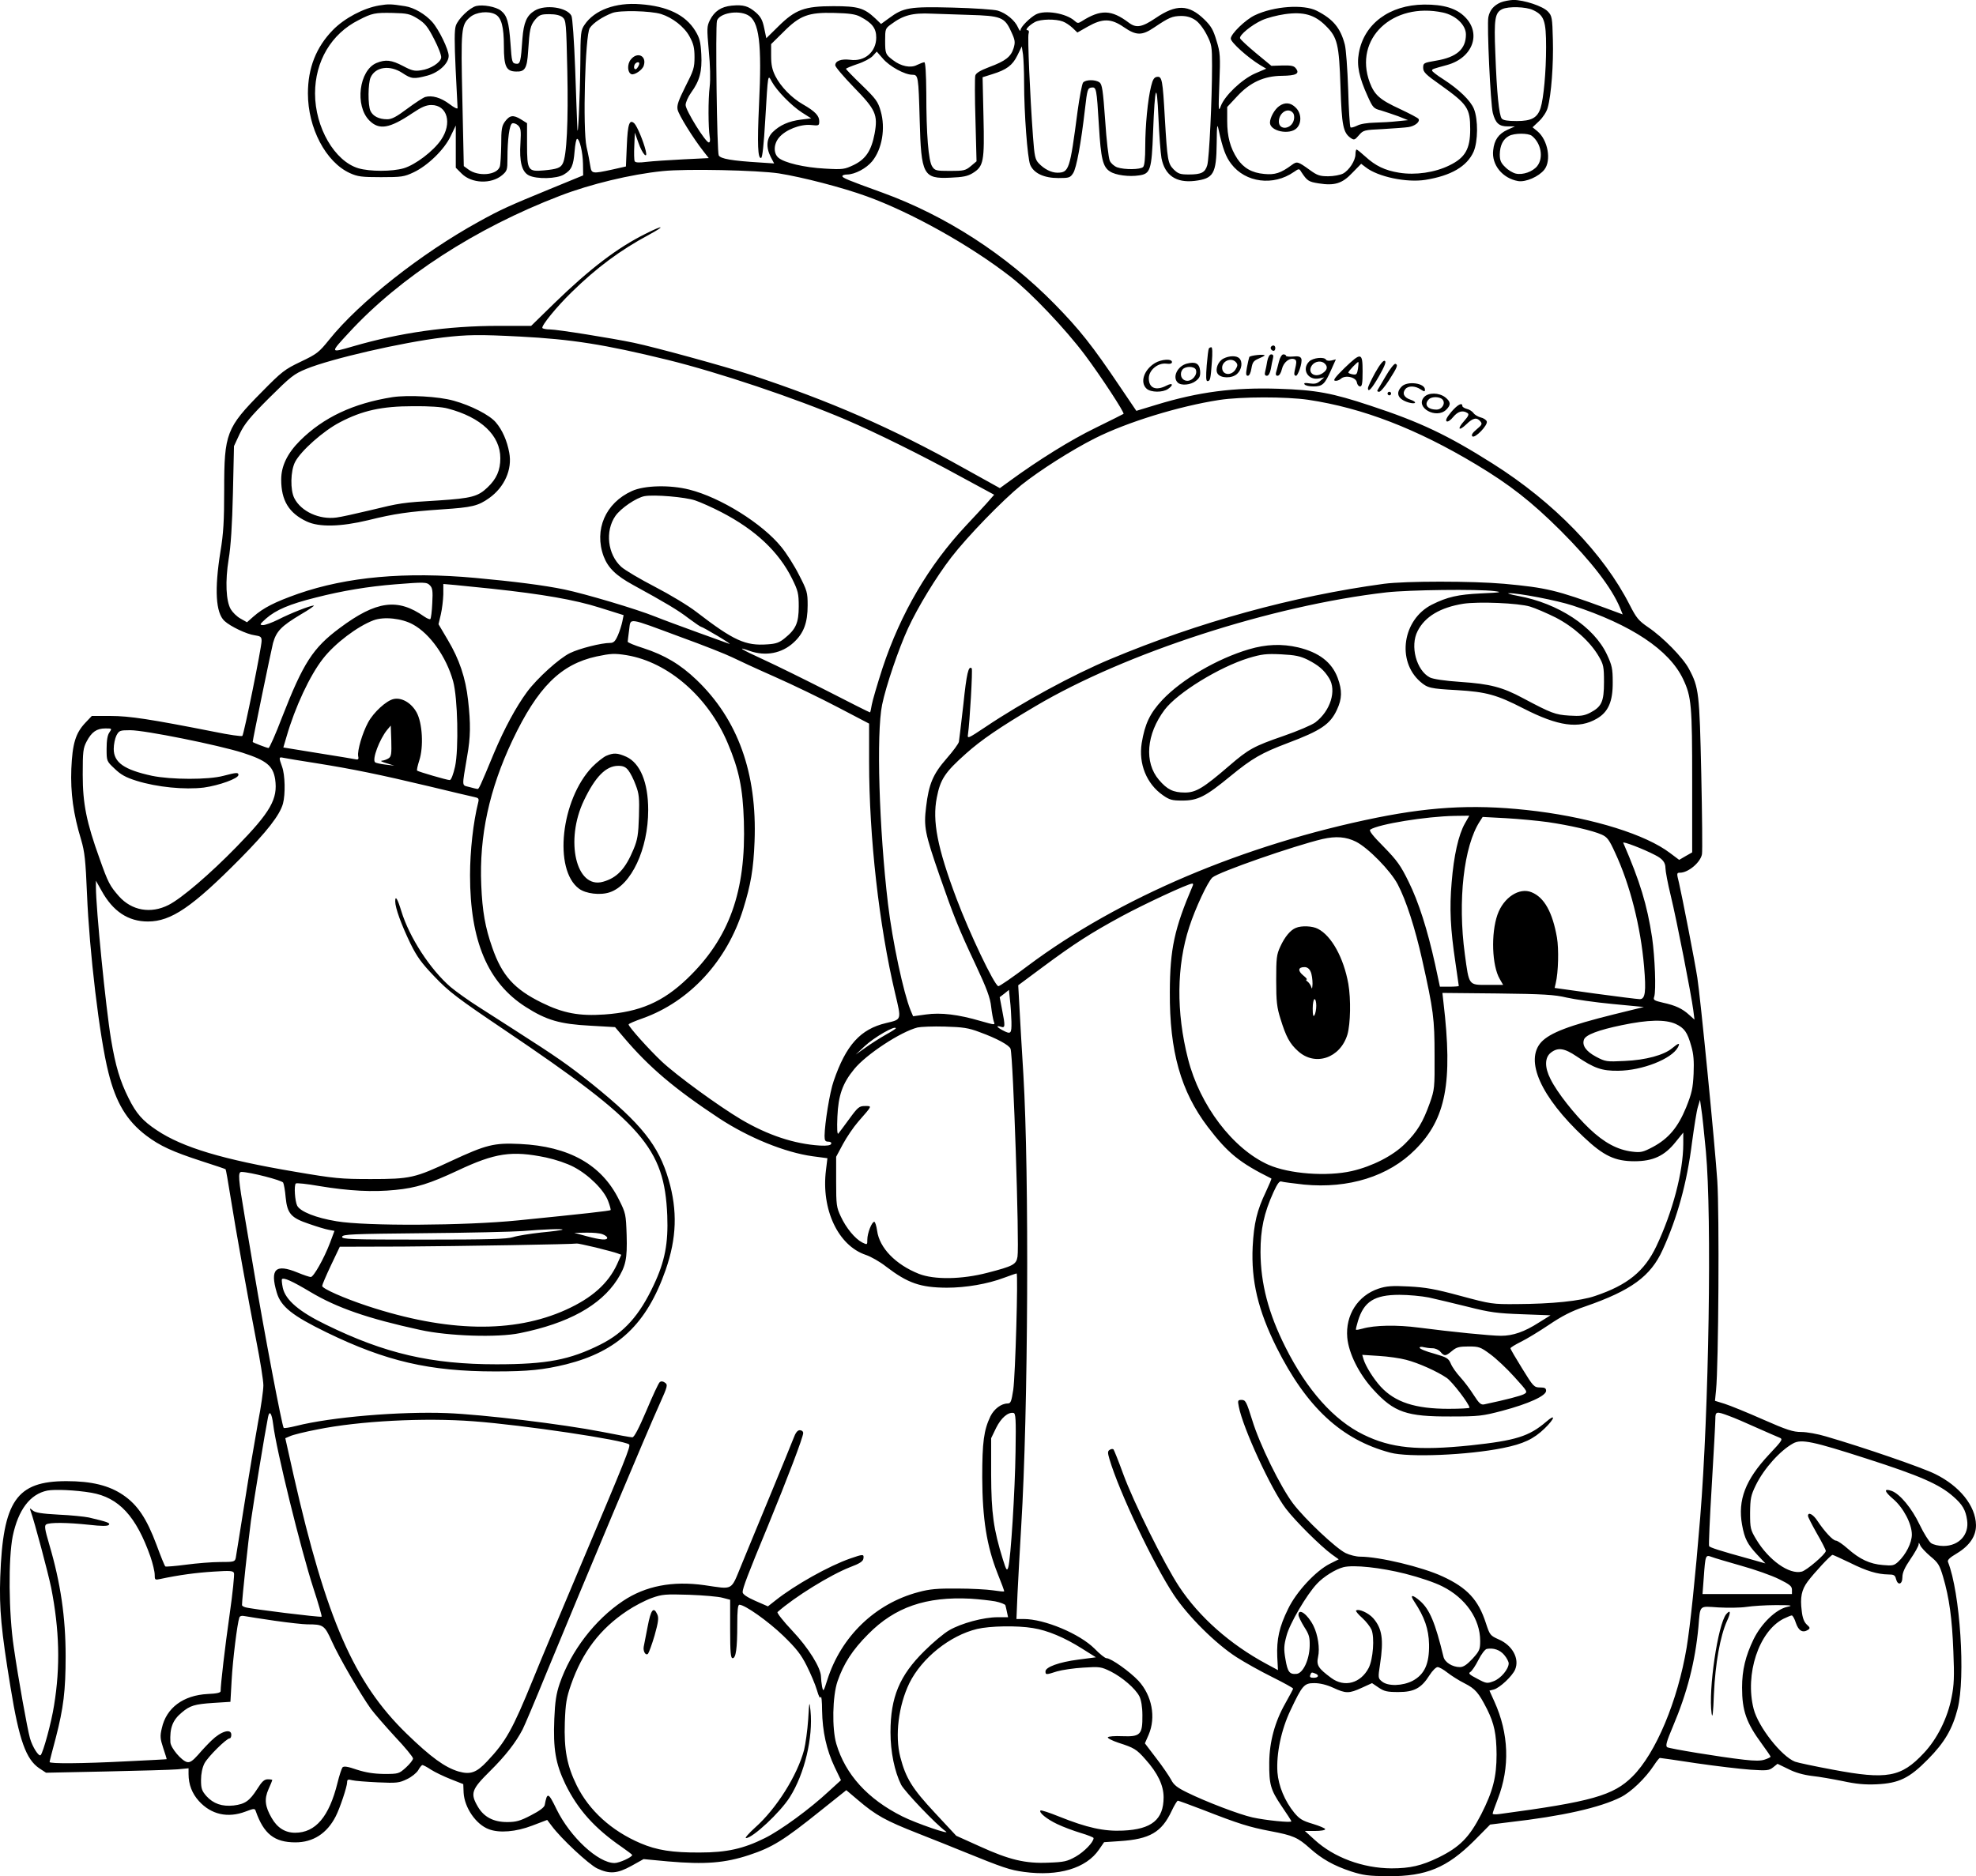
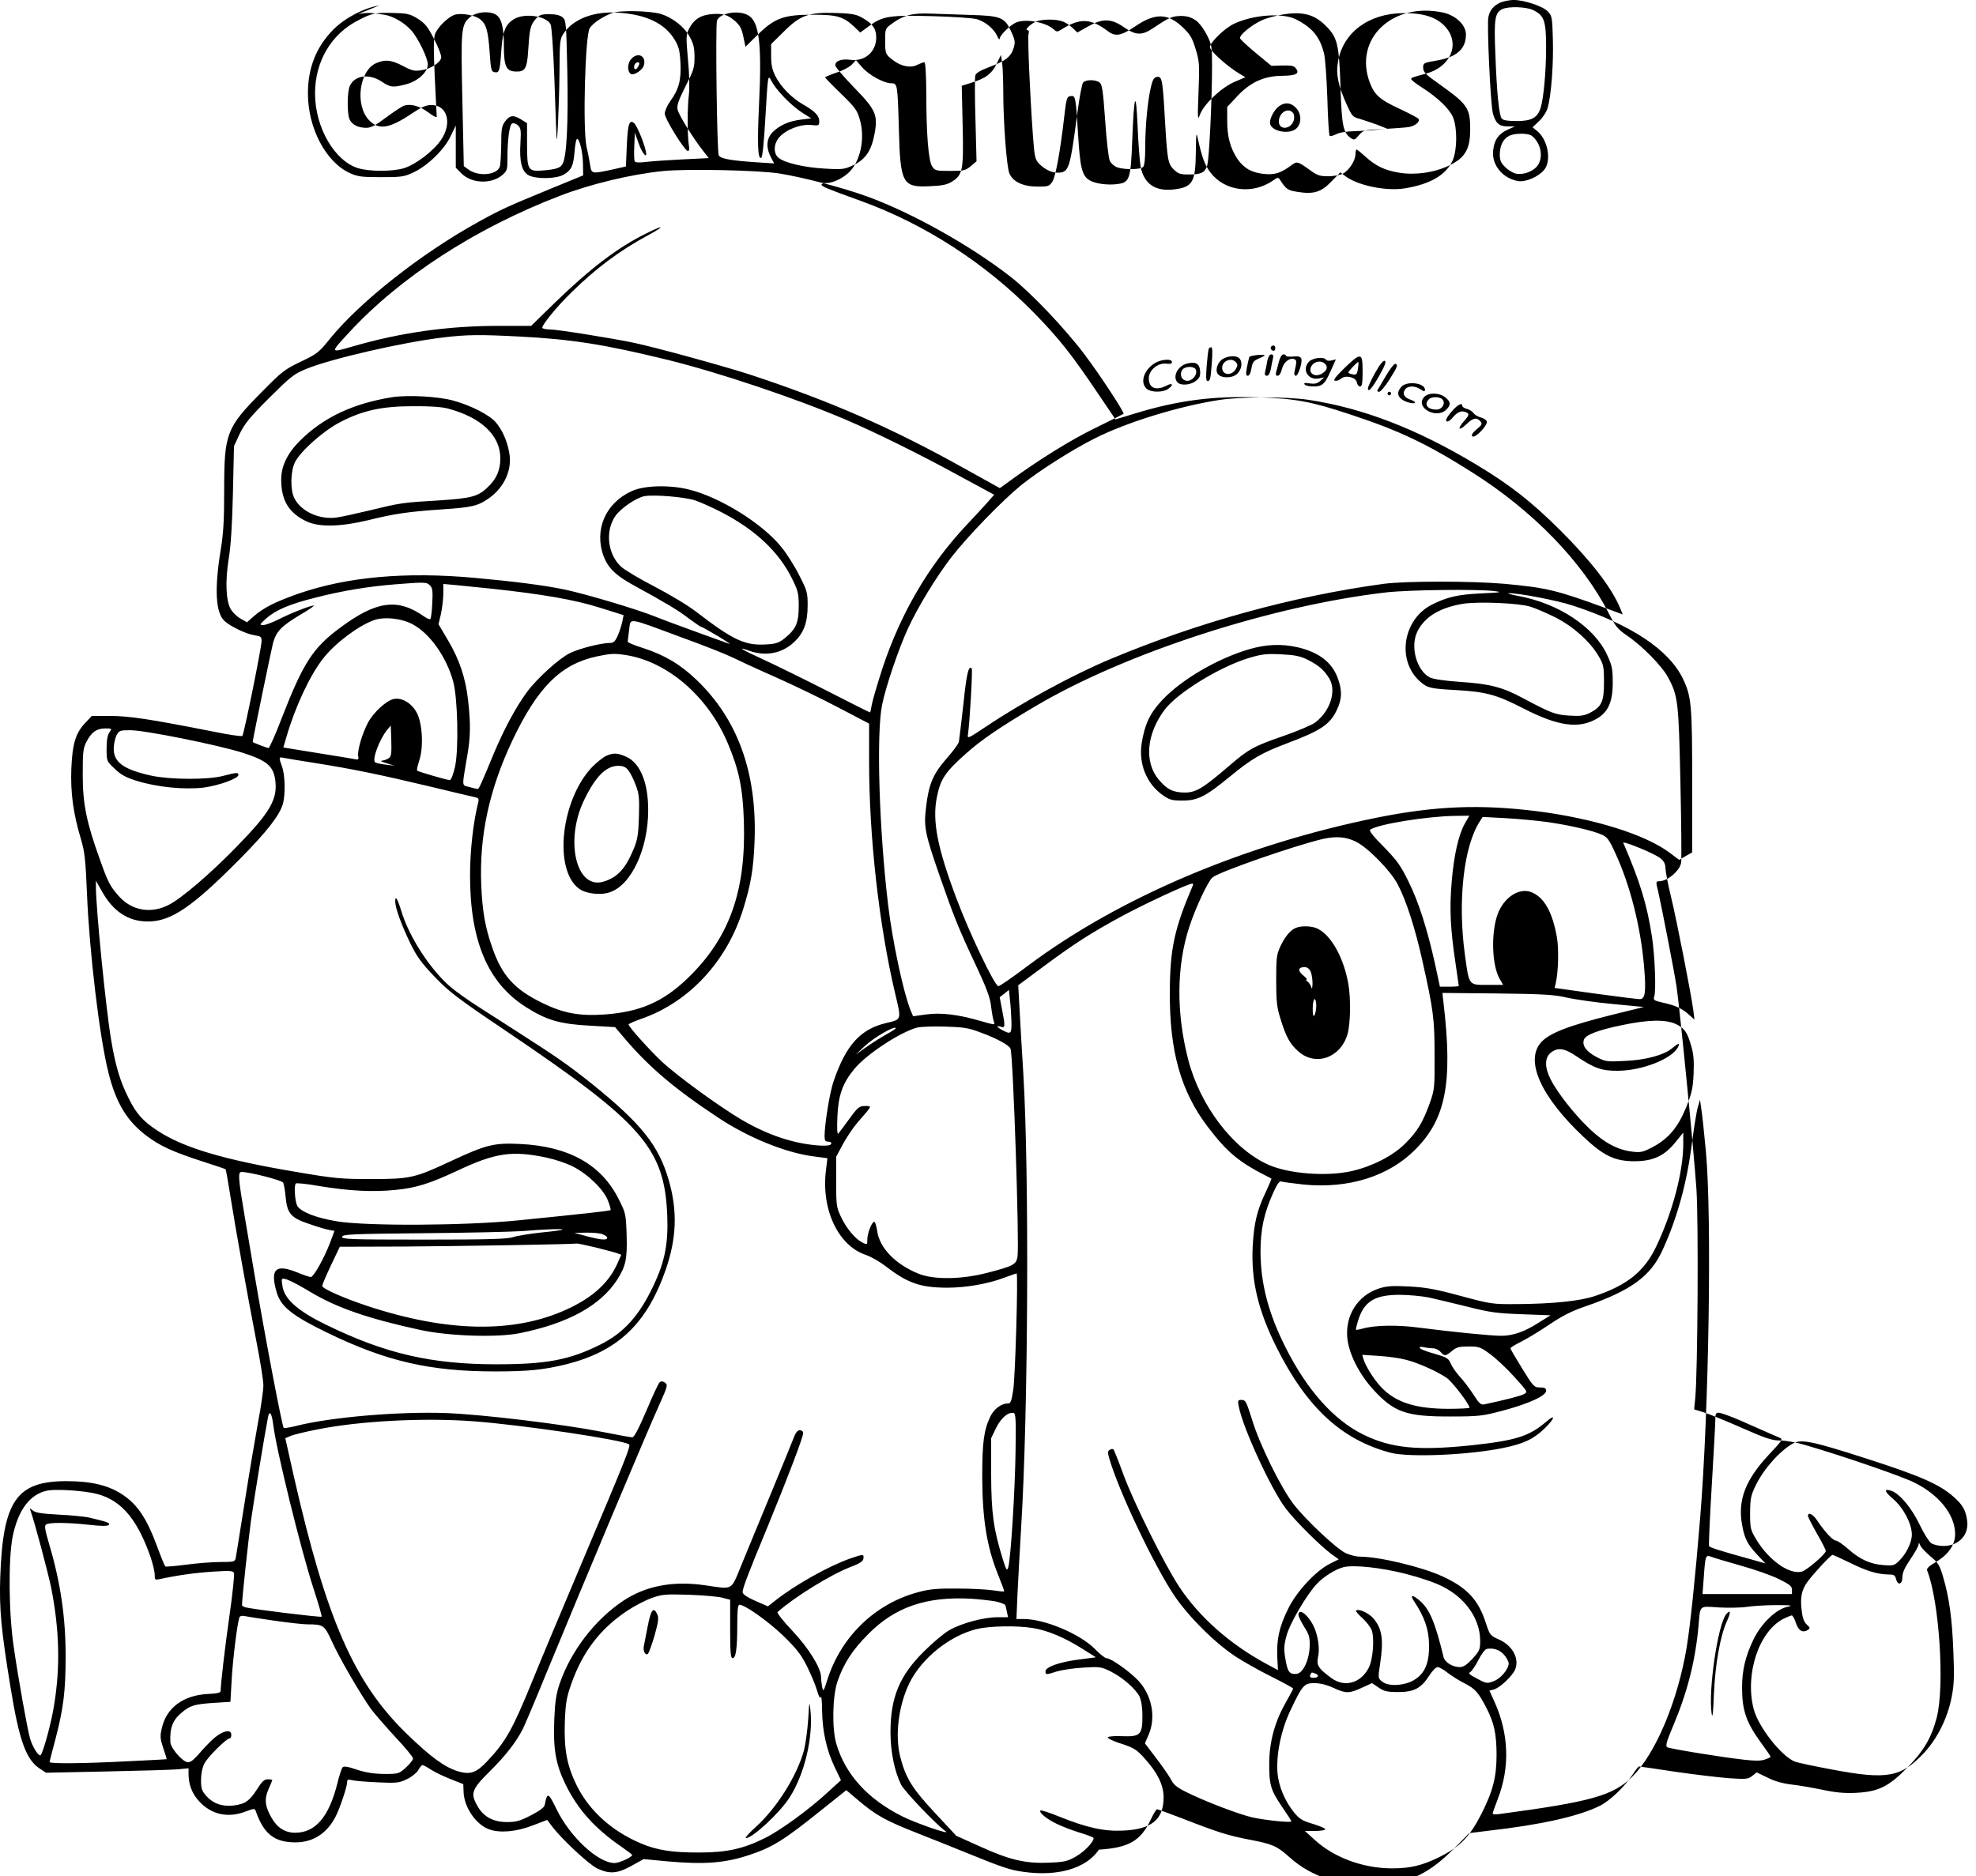
<svg xmlns="http://www.w3.org/2000/svg" version="1.0" viewBox="0 0 1109.149 1053.323" preserveAspectRatio="xMidYMid meet">
  <g transform="translate(-140.161,1189.962) scale(0.1,-0.1)" fill="#000000" stroke="none">
-     <path d="M9825 11886 c-39 -17 -61 -43 -69 -82 -9 -42 12 -489 25 -539 15 -57 35 -75 83 -75 l41 0 -42 -19 c-50 -23 -74 -57 -80 -115 -10 -82 53 -158 140 -173 43 -7 116 25 147 64 41 52 20 167 -39 216 l-27 22 37 35 c21 20 42 52 48 75 20 70 33 246 29 382 -3 123 -5 134 -28 158 -28 30 -134 65 -194 65 -22 -1 -54 -7 -71 -14z m182 -43 c62 -29 73 -60 73 -208 0 -139 -14 -289 -31 -342 -18 -55 -51 -73 -134 -73 -50 0 -76 4 -84 14 -15 18 -28 144 -36 368 -8 191 -2 226 38 246 35 17 135 14 174 -5z m-7 -706 c52 -41 67 -123 30 -170 -25 -31 -80 -51 -120 -42 -17 4 -44 20 -60 37 -24 23 -30 38 -30 71 1 50 18 85 51 103 30 17 109 17 129 1z M3530 11869 c-88 -15 -194 -71 -259 -137 -95 -97 -141 -214 -141 -357 0 -194 100 -385 235 -447 44 -20 66 -23 175 -23 115 0 130 2 183 27 79 37 173 128 208 203 l29 60 0 -118 0 -119 33 -33 c56 -56 166 -60 227 -9 28 24 30 30 30 93 0 108 11 192 27 198 8 3 22 -2 32 -11 16 -15 18 -28 14 -99 -7 -106 8 -162 47 -182 43 -22 157 -20 197 5 43 26 53 48 60 131 3 38 9 69 14 69 14 0 32 -75 33 -140 l1 -65 -185 -76 c-236 -97 -276 -115 -401 -184 -323 -178 -671 -452 -840 -663 -57 -71 -69 -80 -159 -123 -90 -43 -106 -55 -219 -170 -199 -201 -211 -233 -211 -548 0 -175 -4 -247 -21 -348 -34 -213 -27 -344 23 -390 34 -31 124 -74 169 -80 34 -5 39 -9 39 -32 0 -36 -99 -524 -108 -533 -4 -4 -75 6 -157 23 -360 71 -477 89 -583 89 l-105 0 -36 -38 c-55 -58 -73 -117 -79 -259 -5 -135 11 -253 55 -398 20 -68 25 -114 33 -305 13 -320 70 -803 120 -1001 42 -170 103 -272 214 -356 76 -57 145 -89 311 -143 72 -23 131 -43 133 -45 2 -2 14 -70 27 -152 31 -194 96 -557 145 -810 22 -111 40 -224 40 -251 0 -27 -13 -121 -30 -208 -16 -88 -50 -289 -75 -449 -25 -159 -48 -300 -50 -312 -5 -22 -11 -23 -88 -23 -45 0 -131 -7 -191 -15 -60 -8 -112 -12 -116 -10 -4 2 -26 57 -50 122 -55 147 -106 224 -187 279 -79 54 -178 78 -318 78 -281 0 -357 -110 -372 -539 -6 -176 5 -298 58 -620 48 -296 87 -403 161 -453 l38 -25 337 7 c186 4 366 9 401 12 l62 6 0 -33 c0 -58 20 -109 58 -151 69 -76 162 -97 262 -59 47 18 52 18 57 3 45 -129 105 -176 223 -176 99 0 177 50 226 146 23 44 64 167 64 191 0 16 5 18 28 12 15 -4 80 -9 144 -12 107 -5 121 -3 164 18 26 12 54 35 63 50 9 16 19 29 24 29 4 0 26 -11 48 -26 22 -14 72 -38 110 -53 l71 -28 2 -49 c5 -83 69 -177 141 -204 59 -23 153 -15 244 20 l84 32 25 -33 c53 -72 208 -216 255 -239 70 -33 113 -30 193 14 l68 38 138 -13 c208 -18 319 -9 455 36 130 43 193 82 401 249 l144 115 65 -55 c102 -87 155 -116 338 -188 94 -37 204 -81 245 -98 236 -96 270 -107 350 -118 193 -26 348 20 420 125 l29 42 88 6 c169 11 235 50 291 169 15 32 31 58 35 58 4 0 67 -23 140 -51 202 -79 260 -97 380 -120 127 -24 153 -35 222 -97 66 -59 133 -97 230 -129 69 -22 97 -26 210 -27 213 -1 329 48 481 199 l90 91 105 13 c300 34 512 82 629 141 57 29 137 105 185 178 15 23 30 42 34 42 3 0 96 -13 206 -30 110 -16 246 -32 302 -36 92 -6 104 -5 127 13 l25 20 60 -29 c38 -20 85 -33 133 -39 40 -4 118 -18 173 -29 73 -16 124 -21 190 -18 126 6 184 34 289 141 93 94 137 170 166 283 45 177 14 652 -54 824 -5 11 10 25 49 48 73 44 109 98 108 160 -2 107 -91 218 -229 286 -72 36 -403 150 -613 211 -46 14 -108 25 -138 25 -47 0 -81 11 -215 70 -88 39 -184 78 -215 88 l-55 17 6 60 c14 140 19 993 7 1175 -13 199 -95 1033 -112 1140 -14 92 -87 464 -103 533 -14 55 -13 57 6 57 46 0 115 58 123 104 3 17 1 220 -4 451 -10 453 -13 485 -69 589 -33 63 -146 178 -229 234 -54 37 -66 52 -103 124 -147 290 -426 578 -770 795 -253 160 -407 233 -683 324 -220 73 -307 89 -519 96 -250 8 -447 -17 -686 -90 l-112 -34 -92 136 c-156 232 -227 321 -367 464 -272 277 -611 496 -966 625 -199 72 -225 83 -225 93 0 5 12 9 28 9 43 1 106 34 139 74 56 68 76 186 48 282 -15 53 -26 68 -106 146 -49 47 -89 89 -89 91 0 3 29 15 64 27 35 11 74 32 86 45 l23 25 34 -39 c37 -44 123 -91 165 -91 34 0 35 -6 42 -256 8 -306 20 -329 171 -322 72 3 98 8 127 26 61 38 66 65 60 317 l-5 221 54 17 c81 25 114 50 141 105 l25 51 7 -46 c3 -25 6 -96 6 -157 0 -174 19 -423 34 -461 20 -48 77 -75 159 -75 59 0 66 2 82 27 19 28 45 171 67 363 12 106 15 115 35 118 29 4 30 -2 43 -216 11 -183 22 -230 62 -255 31 -21 108 -31 164 -22 63 9 70 30 78 245 10 262 21 290 30 80 4 -96 12 -199 17 -228 19 -97 82 -140 186 -128 107 13 122 39 124 213 1 103 3 112 11 73 23 -105 40 -151 71 -191 80 -105 236 -125 351 -45 29 20 30 20 42 0 33 -50 41 -55 98 -64 89 -14 132 -1 189 60 l49 50 25 -19 c68 -54 230 -88 336 -71 143 23 233 75 270 158 25 58 26 180 2 240 -19 47 -84 110 -174 168 -34 21 -61 43 -61 47 0 9 1 9 85 32 143 40 193 176 100 269 -48 49 -121 71 -230 70 -194 -2 -337 -108 -366 -272 -13 -70 1 -136 50 -244 28 -62 33 -68 73 -78 23 -7 67 -22 98 -33 l55 -22 -60 -6 c-33 -4 -91 -7 -128 -8 -40 -1 -80 -7 -98 -17 -17 -8 -34 -13 -37 -9 -4 4 -10 100 -13 213 -4 114 -12 227 -19 252 -24 92 -65 142 -157 189 -75 38 -241 26 -348 -25 -53 -25 -135 -105 -135 -131 0 -21 97 -108 167 -150 l32 -19 -63 -27 c-74 -33 -170 -124 -192 -183 -13 -36 -14 -25 -8 127 6 154 5 173 -16 240 -18 61 -30 82 -69 120 -87 84 -157 86 -273 7 -77 -52 -109 -57 -150 -26 -98 74 -158 76 -265 8 -19 -12 -24 -12 -40 3 -47 42 -165 62 -216 36 -34 -18 -87 -71 -87 -88 -1 -9 -7 -2 -14 14 -17 40 -67 81 -114 95 -20 6 -134 14 -253 17 -242 6 -276 1 -358 -60 l-44 -32 -32 31 c-63 59 -97 69 -235 69 -163 0 -214 -19 -310 -114 l-67 -66 -12 57 c-9 44 -19 63 -46 87 -43 37 -70 45 -136 39 -60 -6 -97 -31 -123 -82 -17 -35 -17 -46 -6 -171 8 -82 10 -160 5 -202 -9 -73 -8 -228 0 -280 4 -20 2 -33 -5 -33 -18 0 -130 180 -130 210 0 15 14 46 31 70 48 66 62 119 57 215 -4 71 -9 91 -34 132 -55 89 -156 138 -309 149 -138 11 -257 -33 -312 -115 -22 -32 -23 -44 -24 -220 -2 -189 -14 -447 -17 -356 -1 28 -7 175 -12 328 -6 161 -15 287 -21 298 -25 48 -147 65 -206 29 -45 -27 -62 -67 -69 -157 -9 -132 -12 -145 -37 -141 -21 3 -23 10 -30 113 -9 123 -19 157 -54 185 -28 22 -100 35 -138 26 -37 -9 -102 -72 -115 -111 -8 -25 -8 -90 -1 -242 6 -114 11 -213 11 -220 0 -7 -19 2 -45 22 -49 37 -99 51 -137 40 -12 -4 -58 -34 -101 -66 -60 -45 -86 -59 -112 -59 -46 0 -80 17 -94 47 -15 32 -14 155 1 188 27 60 108 71 178 25 51 -34 64 -35 140 -15 64 17 120 68 120 111 0 35 -54 147 -92 190 -39 44 -102 81 -153 89 -78 12 -91 13 -145 4z m1582 -48 c64 -20 131 -72 160 -126 22 -40 28 -63 28 -116 0 -60 -5 -75 -51 -165 -39 -78 -49 -106 -44 -129 5 -29 87 -161 146 -236 l29 -37 -143 -7 c-78 -4 -171 -10 -205 -14 -46 -6 -65 -4 -68 4 -3 7 -4 45 -2 86 l3 74 21 -59 c21 -61 53 -95 40 -42 -13 54 -48 136 -63 152 -28 27 -38 -1 -43 -124 l-5 -117 -75 -17 c-115 -25 -118 -24 -125 20 -3 20 -12 69 -21 107 -22 100 -8 628 18 667 19 29 72 64 127 85 42 16 213 12 273 -6z m4390 8 c72 -16 128 -70 128 -123 0 -82 -52 -128 -168 -147 -69 -12 -72 -13 -72 -40 0 -24 14 -38 98 -97 151 -108 166 -130 166 -248 0 -111 -28 -160 -117 -203 -81 -40 -190 -56 -282 -41 -80 13 -132 38 -190 91 -23 21 -45 39 -49 39 -3 0 -6 -12 -6 -26 0 -36 -36 -91 -70 -109 -16 -8 -53 -15 -83 -15 -47 0 -62 5 -103 35 -68 49 -72 50 -102 28 -61 -45 -94 -56 -154 -50 -69 6 -116 33 -151 85 -40 61 -57 125 -57 212 l0 79 55 59 c73 79 151 115 252 116 80 1 101 12 79 41 -11 15 -25 18 -76 17 l-62 -2 -86 71 c-48 40 -88 77 -90 84 -4 18 64 74 123 101 28 13 86 28 128 34 106 15 168 -3 230 -65 66 -65 75 -103 83 -345 7 -216 15 -255 57 -285 19 -13 23 -12 46 15 25 29 29 30 136 35 61 4 124 8 142 11 36 5 67 30 57 46 -4 6 -50 30 -103 55 -115 53 -144 79 -171 150 -91 245 128 453 412 392z m-5756 -34 c41 -26 56 -44 92 -114 24 -46 42 -93 40 -105 -4 -28 -60 -64 -113 -71 -36 -6 -52 -2 -101 24 -65 34 -98 38 -149 17 -98 -41 -123 -240 -40 -323 55 -55 113 -45 241 41 52 35 78 46 107 46 90 0 118 -103 54 -196 -43 -63 -143 -139 -209 -159 -66 -19 -190 -19 -255 0 -133 40 -243 229 -243 420 0 180 91 335 245 412 75 39 92 42 191 40 82 -2 96 -5 140 -32z m436 24 c34 -18 48 -70 48 -178 0 -115 13 -142 68 -143 50 -2 62 17 68 113 8 125 12 145 40 179 23 26 32 30 79 30 36 0 60 -6 74 -17 20 -17 21 -30 27 -303 6 -281 -3 -478 -26 -519 -12 -24 -32 -31 -105 -38 -90 -8 -95 -1 -95 147 l0 118 -35 22 c-43 26 -62 23 -89 -13 -18 -25 -21 -43 -21 -130 -1 -56 -4 -112 -8 -123 -16 -48 -121 -57 -176 -16 l-26 19 -8 369 c-9 404 -7 425 44 468 33 28 102 36 141 15z m1417 -4 c64 -33 80 -157 63 -505 -10 -221 -7 -303 12 -297 7 2 15 74 23 213 16 267 14 257 37 215 27 -50 110 -135 169 -173 l52 -33 -58 -7 c-69 -9 -118 -31 -158 -70 -35 -35 -39 -85 -11 -140 l19 -36 -76 5 c-164 10 -224 21 -235 40 -10 18 -19 721 -10 756 13 42 116 62 173 32z m631 -9 c67 -35 90 -65 90 -117 0 -81 -65 -137 -147 -125 -49 6 -83 -6 -83 -31 0 -9 47 -64 104 -123 123 -126 136 -154 117 -260 -18 -95 -49 -143 -116 -176 -53 -25 -61 -27 -163 -21 -115 6 -230 33 -262 62 -28 25 -26 77 5 113 36 43 118 75 177 70 47 -5 48 -4 48 22 0 30 -24 55 -92 94 -63 36 -124 99 -154 158 -18 36 -24 63 -24 114 l0 66 68 67 c93 94 141 112 287 108 83 -2 119 -7 145 -21z m611 10 c179 -5 200 -13 236 -93 23 -49 24 -60 14 -94 -15 -48 -45 -72 -137 -106 -50 -19 -75 -34 -78 -48 -3 -11 -3 -124 1 -250 l6 -231 -32 -27 c-30 -25 -40 -27 -117 -27 -78 0 -85 2 -100 25 -21 32 -33 180 -33 413 -1 113 -5 172 -11 172 -6 0 -24 -7 -41 -15 -35 -19 -90 -8 -135 27 -42 32 -44 36 -44 110 0 64 1 68 33 91 68 51 120 65 227 60 36 -1 131 -4 211 -7z m1270 -29 c20 -13 46 -47 64 -82 28 -55 30 -65 30 -174 0 -190 -16 -524 -27 -559 -12 -41 -33 -52 -103 -52 -49 0 -60 4 -85 28 -33 34 -36 50 -50 288 -12 216 -16 236 -44 232 -16 -2 -24 -15 -33 -52 -19 -75 -33 -223 -33 -339 0 -67 -4 -107 -12 -115 -15 -15 -104 -16 -145 -2 -17 6 -36 23 -42 37 -7 15 -19 117 -26 227 -12 168 -17 203 -32 213 -23 17 -78 16 -92 -1 -6 -8 -20 -81 -31 -162 -43 -329 -48 -343 -113 -344 -34 0 -74 20 -105 53 -20 21 -24 40 -32 148 -18 248 -31 559 -25 579 4 12 2 20 -6 20 -17 0 9 28 42 46 33 17 116 18 156 3 15 -5 40 -22 55 -36 l27 -26 58 33 c83 47 131 47 203 -3 70 -48 102 -48 171 -1 83 56 101 63 150 64 32 0 56 -7 80 -23z m-2337 -861 c132 -21 356 -79 491 -128 252 -91 583 -276 810 -453 113 -88 307 -292 417 -439 87 -116 224 -325 216 -330 -2 -2 -73 -37 -158 -79 -138 -67 -318 -179 -481 -298 l-55 -40 -200 111 c-404 226 -754 379 -1204 527 -145 47 -527 152 -650 178 -124 26 -431 75 -471 75 -21 0 -40 4 -43 8 -7 12 78 117 164 201 142 139 273 236 435 323 96 52 81 56 -20 5 -159 -79 -312 -196 -511 -389 l-131 -128 -184 0 c-284 0 -551 -38 -816 -115 -131 -38 -130 -39 -21 79 286 310 710 585 1182 766 171 66 399 121 577 139 133 14 533 5 653 -13z m-1453 -916 c289 -15 474 -44 829 -131 284 -70 712 -213 1000 -336 164 -70 427 -200 638 -316 l194 -105 -43 -49 c-24 -26 -75 -82 -114 -123 -211 -225 -368 -494 -470 -802 -29 -90 -56 -182 -60 -205 -4 -24 -8 -43 -10 -43 -3 0 -109 53 -237 119 -128 65 -290 145 -360 177 -129 59 -156 77 -78 49 89 -31 180 -14 246 47 57 52 79 111 79 209 0 72 -3 83 -48 170 -26 52 -71 123 -100 158 -106 131 -341 278 -517 322 -107 27 -251 24 -321 -8 -149 -67 -214 -218 -159 -367 25 -65 69 -108 166 -161 179 -98 253 -142 311 -187 35 -26 67 -48 71 -48 4 0 45 -23 92 -51 47 -28 76 -48 65 -44 -11 4 -92 33 -180 65 -88 32 -194 71 -236 88 -104 42 -394 128 -509 152 -116 24 -282 45 -500 65 -394 36 -721 6 -995 -89 -130 -46 -194 -78 -252 -129 l-35 -31 -37 21 c-20 11 -44 35 -54 52 -27 46 -32 157 -12 281 12 69 20 195 24 370 l6 265 32 69 c27 56 56 92 165 201 122 121 139 135 210 164 140 57 535 148 766 176 136 16 203 17 433 5z m4424 -355 c306 -46 609 -163 942 -363 190 -114 311 -209 474 -371 173 -173 287 -321 334 -434 l15 -37 -97 36 c-275 101 -331 114 -568 136 -181 16 -553 16 -675 0 -510 -69 -1042 -216 -1534 -422 -211 -88 -498 -244 -703 -382 -99 -66 -102 -67 -98 -41 10 68 27 364 21 370 -18 18 -29 -29 -47 -203 -12 -104 -23 -198 -25 -209 -2 -11 -33 -53 -69 -94 -76 -87 -100 -143 -115 -271 -14 -113 -7 -148 75 -385 80 -230 107 -298 204 -504 61 -130 81 -184 86 -233 4 -35 11 -72 15 -84 8 -20 8 -20 -73 3 -126 37 -224 49 -308 37 l-72 -10 -14 33 c-40 98 -102 387 -127 598 -50 422 -66 957 -33 1118 21 103 92 313 146 430 55 119 158 288 242 397 90 117 287 320 394 407 103 82 282 196 413 262 181 91 471 180 697 215 123 19 376 19 500 1z m-3441 -565 c30 -10 97 -40 147 -66 191 -99 322 -222 397 -374 33 -67 37 -82 37 -155 0 -92 -16 -128 -78 -178 -30 -25 -49 -32 -98 -35 -123 -9 -189 21 -397 181 -46 36 -151 99 -234 142 -83 43 -168 93 -189 112 -77 70 -92 201 -33 286 31 44 117 102 163 111 55 10 230 -5 285 -24z m-1489 -477 c14 -14 17 -31 13 -100 -2 -45 -7 -86 -11 -89 -3 -3 -18 3 -34 14 -149 105 -269 89 -474 -64 -151 -112 -205 -196 -324 -501 -36 -95 -71 -173 -76 -173 -9 0 -89 31 -89 34 0 13 104 515 114 555 19 67 46 95 156 161 47 27 79 50 73 50 -20 0 -132 -44 -200 -79 -34 -17 -73 -31 -85 -31 -21 1 -19 4 16 36 57 50 133 82 281 119 149 38 294 62 445 74 164 13 177 13 195 -6z m350 -19 c280 -30 465 -62 603 -106 l134 -42 -7 -35 c-4 -20 -15 -55 -25 -78 -15 -34 -24 -43 -44 -43 -49 0 -172 -31 -225 -57 -60 -29 -184 -141 -241 -218 -62 -84 -128 -207 -185 -342 -80 -193 -85 -203 -93 -203 -4 0 -24 5 -46 11 -44 12 -42 -6 -12 174 19 106 20 181 5 313 -14 126 -49 230 -114 339 l-52 88 13 55 c7 30 13 81 14 113 l0 58 68 -6 c37 -4 130 -13 207 -21z m5625 -13 c47 -6 36 -8 -75 -13 -130 -6 -190 -20 -276 -63 -164 -83 -199 -315 -66 -432 41 -36 57 -40 207 -48 165 -10 223 -26 373 -103 195 -100 311 -116 412 -57 64 37 90 96 89 205 0 75 -4 94 -32 154 -73 157 -274 289 -500 330 -42 8 -65 15 -51 15 51 2 274 -41 358 -69 330 -108 542 -249 620 -413 47 -99 51 -147 51 -577 l0 -396 -37 -21 -36 -21 -52 39 c-136 103 -425 193 -745 234 -319 40 -572 30 -900 -36 -746 -151 -1447 -449 -1958 -831 -86 -65 -161 -117 -167 -115 -23 7 -162 298 -235 493 -107 284 -136 435 -110 566 20 103 46 142 164 247 85 76 190 148 390 266 505 299 1326 565 1971 639 126 14 511 19 605 7z m200 -87 c30 -9 95 -37 145 -62 100 -52 193 -135 241 -218 26 -45 29 -57 29 -144 0 -110 -13 -138 -78 -172 -34 -17 -54 -20 -117 -16 -79 5 -100 13 -260 98 -115 62 -186 80 -349 91 -90 6 -155 16 -173 25 -76 39 -113 177 -69 261 41 81 127 132 256 153 86 13 309 4 375 -16z m-6271 -100 c96 -52 188 -182 226 -319 26 -93 32 -381 11 -479 -10 -44 -22 -76 -30 -76 -16 0 -176 47 -183 53 -3 3 3 29 12 57 25 76 18 210 -15 270 -30 54 -84 85 -129 75 -41 -9 -112 -74 -143 -131 -33 -61 -61 -158 -56 -189 4 -16 1 -21 -11 -19 -9 2 -104 18 -212 35 l-197 32 18 61 c48 166 131 344 205 438 67 86 193 181 283 215 59 22 159 11 221 -23z m1506 -72 c127 -46 255 -97 285 -112 30 -15 138 -65 240 -110 102 -45 263 -123 358 -173 l172 -90 0 -216 c0 -421 56 -918 146 -1298 36 -152 38 -146 -50 -167 -145 -34 -226 -124 -295 -326 -22 -62 -50 -238 -51 -307 0 -27 4 -33 21 -33 12 0 19 -5 16 -12 -3 -9 -22 -12 -63 -10 -144 9 -292 58 -443 147 -126 75 -361 246 -445 325 -72 68 -186 195 -186 208 0 4 35 19 78 34 264 94 474 321 565 613 43 138 58 225 64 380 15 385 -94 686 -326 908 -91 87 -179 139 -299 178 -48 15 -87 31 -87 36 0 4 4 34 8 66 10 70 -16 73 292 -41z m-305 -101 c233 -39 458 -235 567 -495 63 -149 84 -252 90 -436 13 -395 -82 -659 -318 -885 -137 -131 -266 -187 -464 -201 -142 -10 -232 7 -352 66 -155 76 -224 153 -278 309 -40 113 -56 205 -62 351 -12 276 45 538 175 813 142 299 271 427 472 471 81 17 101 18 170 7z m-1336 -578 c-10 -7 -27 -13 -38 -14 -12 -1 -1 -7 24 -14 l45 -14 -50 6 c-27 3 -54 9 -58 13 -18 16 25 129 67 181 l21 25 3 -85 c2 -72 0 -88 -14 -98z m-1568 145 c-11 -15 -16 -45 -16 -92 0 -69 0 -70 45 -112 34 -33 62 -49 123 -68 115 -36 270 -51 378 -38 86 12 194 51 194 71 0 15 -11 14 -84 -5 -84 -23 -294 -22 -401 0 -157 34 -215 75 -215 151 0 25 7 59 15 75 15 28 19 30 78 30 82 0 494 -83 632 -127 133 -43 169 -73 181 -148 16 -111 -25 -183 -216 -379 -149 -153 -309 -290 -382 -327 -100 -51 -207 -32 -279 49 -51 58 -61 77 -108 210 -74 205 -95 309 -95 472 0 130 2 149 22 187 28 53 56 73 105 73 37 0 38 0 23 -22z m1159 -173 c207 -33 358 -64 635 -130 124 -30 238 -57 253 -60 25 -5 28 -9 23 -30 -28 -111 -46 -272 -46 -410 0 -367 99 -603 313 -739 116 -74 191 -96 362 -105 l139 -8 50 -59 c141 -166 282 -286 533 -452 167 -110 372 -193 526 -214 l83 -11 -8 -66 c-28 -221 68 -425 224 -477 27 -9 79 -38 114 -66 122 -93 192 -117 340 -118 107 0 230 21 322 56 35 13 67 24 70 24 9 0 -7 -574 -19 -654 -10 -64 -14 -76 -31 -76 -36 0 -76 -30 -97 -72 -37 -78 -46 -144 -46 -343 1 -232 25 -385 86 -539 22 -54 39 -100 37 -101 -2 -2 -30 1 -63 6 -33 5 -123 10 -200 10 -112 1 -156 -3 -218 -20 -243 -64 -435 -250 -512 -494 -21 -66 -22 -67 -29 -37 -3 18 -6 43 -6 55 0 50 -70 163 -162 260 -50 53 -87 100 -82 104 96 85 295 208 407 252 54 20 73 33 75 48 4 26 -1 26 -73 1 -121 -42 -313 -150 -421 -236 l-42 -33 -71 31 c-47 21 -71 37 -71 49 0 22 29 99 143 374 108 263 197 496 197 519 0 9 -8 16 -19 16 -13 0 -24 -14 -36 -47 -10 -27 -68 -167 -128 -313 -60 -146 -134 -323 -163 -395 -62 -150 -43 -139 -209 -115 -178 25 -330 -4 -457 -89 -158 -106 -292 -281 -355 -464 -19 -56 -26 -100 -30 -197 -7 -170 7 -252 62 -367 70 -143 165 -249 318 -354 31 -22 57 -41 57 -44 0 -12 -72 -45 -99 -45 -92 0 -249 146 -325 301 -47 97 -53 99 -67 24 -3 -13 -30 -33 -77 -57 -61 -32 -84 -38 -134 -38 -76 0 -130 28 -164 86 -44 75 -36 97 67 199 88 87 146 162 184 235 10 19 71 163 135 320 215 521 568 1362 635 1509 44 98 46 106 29 118 -11 8 -21 9 -29 3 -7 -5 -40 -77 -75 -160 -44 -103 -69 -150 -79 -150 -9 0 -86 14 -171 31 -221 43 -665 97 -870 105 -265 10 -649 -22 -846 -72 -36 -9 -67 -14 -70 -11 -9 9 -109 534 -169 892 -14 83 -36 213 -49 290 -37 218 -40 255 -19 255 50 -1 227 -47 234 -60 4 -8 11 -45 14 -83 9 -91 30 -115 132 -149 43 -15 92 -30 110 -33 l32 -6 -25 -67 c-33 -87 -92 -192 -108 -192 -7 0 -40 11 -74 25 -124 51 -156 20 -117 -112 23 -79 87 -130 280 -224 333 -162 578 -219 946 -219 187 0 272 9 399 40 290 73 452 227 558 530 62 179 67 332 17 505 -57 195 -153 315 -429 538 -138 110 -194 149 -439 306 -48 31 -136 87 -195 125 -59 37 -131 89 -161 114 -114 98 -232 279 -277 427 -21 69 -34 90 -34 54 0 -37 34 -130 85 -236 37 -75 62 -110 136 -187 80 -84 127 -120 397 -302 772 -521 893 -660 909 -1039 6 -155 -13 -257 -76 -390 -80 -171 -166 -267 -299 -334 -172 -86 -300 -111 -584 -111 -365 0 -625 60 -956 222 -151 73 -228 139 -243 207 -5 24 -7 46 -5 49 11 10 56 -10 160 -72 149 -89 322 -149 616 -213 159 -35 435 -44 560 -18 272 55 452 155 546 300 48 76 57 116 53 251 -4 116 -5 123 -43 198 -97 197 -281 300 -556 313 -146 7 -189 -4 -387 -96 -203 -95 -228 -101 -450 -101 -168 0 -203 3 -425 41 -403 68 -631 136 -776 233 -80 53 -116 94 -159 181 -48 96 -73 179 -98 329 -30 180 -85 737 -85 855 l0 36 31 -55 c64 -117 150 -174 261 -174 130 0 249 81 519 354 149 151 221 243 239 308 14 53 12 160 -5 207 -19 53 -19 56 8 50 12 -3 94 -16 182 -30z m6449 -339 c-36 -64 -62 -181 -74 -329 -13 -149 -7 -263 21 -451 10 -71 19 -131 19 -132 0 -2 -24 -4 -53 -4 l-53 0 -27 126 c-43 194 -92 349 -149 464 -44 90 -64 118 -139 195 -61 61 -85 92 -76 97 48 31 313 74 474 77 l82 1 -25 -44z m466 8 c123 -18 250 -47 302 -70 31 -14 42 -28 76 -103 83 -178 143 -414 162 -638 12 -140 7 -183 -24 -183 -11 0 -124 14 -249 31 l-229 32 6 26 c15 62 18 192 7 257 -25 142 -71 225 -142 254 -69 29 -158 -29 -192 -126 -37 -106 -31 -286 13 -361 l19 -33 -88 0 c-107 0 -103 -5 -127 172 -41 301 -6 608 84 746 l16 25 131 -7 c71 -4 177 -14 235 -22z m-1077 -110 c69 -35 194 -163 234 -239 48 -91 98 -248 137 -422 64 -286 70 -333 70 -538 1 -182 0 -193 -27 -269 -38 -106 -70 -160 -139 -228 -68 -68 -185 -127 -298 -153 -140 -32 -352 -16 -468 35 -200 89 -386 334 -452 595 -67 263 -64 522 7 740 34 105 104 255 130 278 35 31 458 178 618 216 75 17 132 13 188 -15z m1679 -75 c42 -21 58 -42 58 -73 0 -17 13 -87 30 -156 34 -140 115 -556 126 -640 l7 -55 -29 26 c-39 36 -78 54 -147 69 -51 12 -57 15 -50 34 11 35 4 220 -12 332 -28 184 -68 315 -162 532 -4 10 112 -34 179 -69z m-2595 -171 c-104 -243 -128 -356 -129 -598 -2 -333 62 -558 213 -757 113 -148 178 -201 357 -290 2 -1 -12 -34 -31 -75 -50 -104 -67 -176 -74 -308 -9 -191 30 -356 134 -565 169 -337 364 -518 638 -591 103 -28 436 -14 633 26 114 23 172 50 234 110 58 56 64 86 8 37 -96 -82 -171 -105 -422 -132 -299 -31 -448 -16 -603 60 -166 81 -317 250 -438 491 -96 191 -139 357 -140 534 0 128 19 218 73 337 22 48 34 64 45 59 8 -3 65 -10 126 -17 250 -24 475 46 624 196 173 172 212 377 159 826 l-6 54 308 -3 c260 -3 322 -7 389 -23 44 -10 160 -27 257 -36 l177 -17 -167 -41 c-254 -63 -360 -104 -409 -156 -94 -103 -3 -307 239 -534 111 -105 175 -135 284 -135 104 0 169 30 231 108 l43 53 0 -63 c0 -157 -60 -383 -151 -575 -67 -141 -162 -218 -343 -279 -83 -29 -244 -45 -441 -46 -137 -1 -144 0 -315 46 -144 39 -196 48 -291 53 -95 5 -126 2 -169 -12 -117 -39 -187 -149 -176 -275 8 -89 66 -205 147 -293 116 -127 186 -151 434 -150 157 0 179 3 289 32 147 39 246 84 246 112 0 15 -7 19 -34 19 -33 0 -38 5 -100 106 -36 58 -66 109 -66 114 0 4 26 20 58 36 31 15 102 58 157 95 74 50 128 78 205 104 257 89 367 169 434 317 82 179 137 377 165 603 12 88 26 178 33 200 l12 40 7 -50 c5 -27 16 -135 26 -240 34 -368 17 -1454 -32 -2055 -28 -343 -56 -607 -76 -730 -50 -299 -173 -594 -304 -724 -107 -107 -230 -142 -747 -211 -21 -3 -38 -2 -38 2 0 5 13 42 29 83 69 178 62 367 -19 546 l-28 62 24 6 c34 9 104 75 120 112 26 61 -15 136 -91 169 -49 22 -51 25 -73 92 -42 130 -104 198 -243 262 -114 53 -356 111 -463 111 -22 0 -58 9 -81 20 -54 26 -229 191 -295 278 -71 94 -189 334 -230 470 -32 102 -37 112 -59 112 -21 0 -23 -3 -16 -37 22 -118 182 -466 264 -573 53 -70 194 -210 258 -257 l39 -28 -50 -25 c-79 -40 -188 -157 -234 -253 -50 -101 -65 -171 -61 -269 l4 -75 -65 35 c-204 110 -377 263 -490 434 -83 126 -256 474 -314 633 -26 72 -51 133 -54 137 -4 4 -14 3 -21 -2 -12 -7 -13 -15 -2 -52 54 -183 247 -591 363 -765 80 -119 231 -270 350 -347 45 -29 136 -80 201 -112 64 -32 117 -61 117 -65 0 -3 -20 -40 -44 -83 -58 -102 -89 -215 -90 -331 -1 -124 7 -153 69 -245 30 -44 55 -82 55 -86 0 -9 -146 6 -218 22 -73 16 -264 89 -367 140 -55 27 -75 42 -90 72 -11 20 -48 75 -83 120 l-64 84 21 48 c42 98 19 220 -57 303 -49 52 -154 127 -180 127 -8 0 -38 24 -66 53 -84 84 -281 167 -399 167 l-40 0 6 143 c4 78 13 250 21 382 39 636 45 1972 12 2530 -9 138 -18 307 -22 377 l-7 126 136 101 c179 133 271 192 446 287 126 68 370 182 395 183 4 1 6 -5 3 -11z m-1018 -765 c1 -68 -3 -72 -49 -48 -34 18 -40 29 -10 20 24 -8 25 2 6 98 l-13 68 26 20 26 21 6 -59 c4 -32 7 -86 8 -120z m3728 -12 c49 -23 66 -46 88 -125 13 -44 16 -84 13 -155 -4 -82 -10 -109 -42 -189 -46 -112 -99 -175 -187 -222 -55 -29 -67 -32 -116 -26 -82 10 -157 50 -240 129 -83 79 -181 203 -218 278 -34 66 -33 121 1 148 40 32 77 26 145 -20 99 -67 142 -82 233 -81 135 1 301 66 336 132 14 27 4 25 -32 -5 -46 -39 -149 -67 -268 -72 -101 -5 -107 -4 -160 24 -56 30 -80 64 -67 97 10 26 81 53 212 80 148 31 244 33 302 7z m-3907 -46 c97 -35 168 -74 174 -94 15 -49 50 -1098 39 -1167 -7 -44 -25 -53 -168 -90 -145 -38 -300 -40 -386 -6 -130 52 -221 145 -234 242 -4 27 -11 50 -16 50 -14 0 -39 -64 -39 -100 0 -30 0 -30 -29 -16 -40 21 -90 81 -120 146 -24 51 -26 65 -26 195 l0 140 38 71 c21 39 59 95 85 125 81 93 80 89 39 89 -32 0 -40 -6 -88 -72 -29 -40 -57 -77 -62 -83 -6 -6 -8 30 -5 95 5 120 29 188 95 268 67 82 260 209 355 233 18 4 87 7 153 5 101 -3 132 -7 195 -31z m-470 21 c0 -2 -26 -19 -57 -36 -32 -18 -82 -50 -113 -72 l-55 -39 49 46 c54 51 176 121 176 101z m-1963 -725 c55 -12 117 -33 155 -53 84 -44 170 -129 193 -191 10 -26 16 -49 14 -51 -4 -5 -151 -21 -519 -58 -298 -30 -853 -33 -1019 -5 -116 19 -203 54 -221 87 -13 25 -19 114 -8 125 4 4 62 -2 130 -14 169 -28 303 -35 429 -22 116 11 194 36 348 108 212 100 305 114 498 74z m92 -405 c-3 -3 -56 -10 -119 -16 -63 -7 -134 -18 -158 -26 -34 -11 -135 -14 -503 -14 -413 0 -460 2 -457 16 3 14 55 16 458 20 250 2 500 8 555 12 118 10 230 14 224 8z m225 -26 c14 -5 26 -14 26 -20 0 -15 -36 -12 -115 9 l-70 19 67 1 c37 1 78 -3 92 -9z m-39 -74 c55 -14 110 -28 122 -33 l22 -8 -24 -54 c-50 -108 -141 -189 -287 -255 -294 -133 -667 -126 -1113 21 -133 44 -255 98 -255 113 0 6 22 58 49 115 l50 105 353 1 c321 2 966 13 978 17 3 1 50 -9 105 -22z m4677 -281 c40 -9 138 -32 218 -52 126 -32 166 -37 305 -42 l160 -6 -66 -41 c-81 -52 -145 -74 -212 -74 -58 0 -277 22 -462 46 -121 16 -247 14 -316 -6 -18 -5 -34 -8 -36 -6 -2 1 3 23 11 49 33 109 92 147 233 147 50 0 125 -7 165 -15z m21 -285 c15 0 35 -9 44 -20 22 -26 29 -25 65 5 25 21 40 25 93 25 58 0 67 -3 121 -43 33 -24 94 -81 136 -128 76 -84 76 -84 53 -97 -20 -10 -95 -30 -222 -57 -18 -4 -29 5 -59 52 -20 32 -54 77 -76 101 -22 24 -46 58 -53 76 -13 30 -22 35 -94 56 -45 12 -81 27 -81 33 0 5 10 7 23 3 12 -3 34 -6 50 -6z m-148 -65 c70 -18 174 -65 228 -102 31 -22 127 -147 127 -167 0 -3 -53 -6 -117 -6 -188 0 -301 37 -382 125 -40 44 -84 114 -96 154 l-7 24 93 -6 c52 -3 121 -13 154 -22z m-6360 -362 c16 -138 156 -706 226 -921 28 -85 48 -156 46 -159 -5 -5 -399 43 -429 53 -10 3 -18 8 -18 12 0 37 35 358 50 472 18 125 79 498 96 583 8 41 21 24 29 -40z m4167 -153 c-3 -219 -27 -605 -41 -650 -7 -22 -11 -17 -30 44 -53 171 -65 259 -66 476 l0 205 28 58 c28 56 66 89 97 84 13 -2 15 -33 12 -217z m4005 200 c28 -10 98 -40 155 -66 56 -25 114 -50 126 -55 23 -9 21 -13 -57 -96 -132 -141 -176 -255 -151 -394 14 -78 30 -109 86 -169 l45 -48 -88 25 c-171 47 -222 64 -228 72 -3 5 4 159 15 342 11 183 20 350 20 371 0 44 5 45 77 18z m-7047 -30 c280 -21 843 -105 873 -130 10 -9 -23 -90 -268 -670 -108 -256 -231 -548 -272 -650 -114 -280 -152 -348 -257 -459 -60 -64 -94 -76 -161 -57 -76 23 -154 79 -292 213 -294 286 -450 642 -633 1448 l-47 210 28 12 c15 7 83 24 151 37 237 48 601 67 878 46z m7820 -210 c299 -96 408 -144 485 -212 52 -45 70 -76 78 -132 13 -82 -45 -146 -133 -146 -26 0 -56 7 -69 16 -12 9 -41 55 -64 103 -44 93 -111 173 -157 190 -46 16 -43 -2 9 -46 57 -49 104 -139 104 -199 0 -46 -33 -112 -77 -153 -23 -21 -32 -23 -86 -18 -73 6 -129 32 -197 92 -28 25 -58 45 -66 45 -17 0 -64 51 -104 111 -24 37 -53 52 -53 28 0 -7 23 -51 50 -99 28 -48 50 -92 50 -98 0 -17 -107 -109 -135 -116 -70 -18 -185 64 -255 180 -33 55 -35 63 -35 149 1 82 4 98 32 156 46 94 137 195 210 235 46 25 109 12 413 -86z m-9966 -191 c155 -27 252 -132 332 -359 13 -38 24 -84 24 -101 0 -30 1 -31 33 -24 103 22 200 35 297 41 93 6 110 5 115 -8 3 -8 -7 -111 -24 -229 -27 -189 -51 -397 -51 -434 0 -9 -22 -14 -72 -16 -138 -7 -233 -78 -258 -192 -11 -45 -9 -60 8 -112 11 -33 20 -61 19 -62 -1 -1 -102 -6 -224 -12 -253 -13 -433 -14 -433 -4 0 4 16 66 35 137 43 167 55 262 55 458 0 217 -28 410 -92 627 -25 85 -28 105 -17 112 19 12 119 11 240 -2 69 -8 104 -8 111 -1 11 11 -6 17 -112 42 -25 5 -101 13 -170 16 -94 5 -130 11 -144 23 -18 15 -19 15 -12 -4 21 -58 97 -343 115 -430 46 -235 52 -442 16 -660 -15 -97 -61 -264 -75 -279 -10 -11 -46 45 -60 94 -15 53 -66 337 -91 511 -29 194 -31 498 -6 624 31 148 97 236 194 256 43 8 158 3 247 -12z m10323 -357 c44 -36 52 -50 71 -114 35 -118 51 -236 58 -420 6 -141 4 -189 -10 -258 -22 -115 -81 -234 -156 -313 -127 -136 -207 -150 -510 -93 -102 19 -197 39 -213 45 -76 30 -206 195 -232 296 -50 195 29 435 167 506 21 10 42 19 47 19 5 0 16 -19 23 -42 15 -44 38 -58 68 -39 13 9 12 13 -7 30 -15 14 -24 38 -28 76 -10 76 -1 119 33 165 35 47 130 150 140 150 3 0 47 -20 97 -44 94 -47 155 -65 216 -66 31 0 38 -4 43 -25 10 -39 36 -32 36 10 0 25 13 54 45 101 25 36 45 73 46 82 0 13 2 12 9 -4 4 -11 30 -39 57 -62z m-1062 -53 c76 -21 172 -55 212 -75 61 -30 73 -40 73 -60 l0 -24 -251 0 -251 0 7 93 c9 126 10 128 43 116 15 -6 90 -28 167 -50z m-1885 -45 c79 -20 165 -49 208 -71 130 -65 212 -183 212 -306 0 -48 -4 -57 -43 -100 -32 -34 -51 -47 -71 -47 -42 0 -85 27 -92 58 -46 190 -77 265 -131 313 -44 38 -60 37 -33 -3 58 -88 81 -154 83 -240 2 -109 -25 -169 -92 -205 -56 -29 -138 -32 -172 -4 -22 18 -23 20 -11 97 21 139 12 201 -39 259 -27 30 -83 55 -96 42 -2 -3 13 -22 35 -41 22 -20 45 -50 52 -66 18 -44 9 -166 -16 -215 -45 -86 -136 -111 -210 -56 -73 54 -84 71 -74 118 11 48 -1 125 -26 175 -32 64 -84 102 -84 61 0 -9 15 -39 32 -67 28 -43 32 -58 31 -108 -2 -77 -37 -152 -73 -156 -40 -4 -51 10 -63 82 -10 57 -9 77 6 132 17 67 113 231 171 292 37 40 105 82 149 93 57 14 208 -2 347 -37z m-3832 -135 l42 -11 0 -164 c0 -132 3 -164 14 -164 18 0 26 53 26 188 0 80 3 112 12 112 31 0 162 -93 246 -174 74 -72 100 -105 132 -169 22 -44 48 -105 57 -136 11 -38 18 -50 22 -39 3 9 7 -24 7 -75 2 -119 25 -222 70 -317 l36 -75 -69 -63 c-105 -98 -269 -218 -358 -262 -120 -60 -215 -81 -365 -81 -154 -1 -242 13 -333 52 -162 69 -288 183 -358 324 -55 112 -72 201 -67 355 4 107 9 137 35 212 64 183 163 313 315 414 40 27 102 59 138 72 59 21 77 22 210 18 80 -3 164 -10 188 -17z m1530 -20 c29 -6 55 -16 57 -22 2 -7 6 -24 9 -39 l6 -28 -58 0 c-80 0 -205 -34 -272 -73 -30 -17 -93 -70 -140 -117 -139 -137 -190 -259 -190 -456 0 -110 23 -221 60 -295 21 -39 197 -224 250 -261 35 -24 -167 45 -244 84 -194 97 -319 235 -370 407 -25 85 -22 268 7 352 34 98 83 175 172 264 150 152 325 212 575 199 47 -3 109 -10 138 -15z m4445 -31 c-63 -14 -144 -92 -188 -181 -46 -95 -65 -174 -65 -272 0 -130 24 -198 111 -316 27 -37 49 -69 49 -72 0 -3 -14 -10 -32 -16 -22 -8 -56 -8 -117 -1 -141 16 -417 62 -431 70 -11 7 -4 32 32 117 80 189 125 364 143 558 11 127 1 117 113 110 53 -3 124 -2 157 3 33 5 107 10 165 10 89 0 99 -2 63 -10z m-8488 -78 c77 -11 159 -20 181 -20 91 0 97 -4 139 -97 40 -89 159 -294 218 -377 20 -27 81 -97 136 -157 56 -59 101 -114 101 -122 0 -8 -18 -31 -40 -51 -39 -35 -42 -36 -123 -36 -59 1 -102 8 -152 24 -52 18 -73 21 -81 13 -5 -7 -18 -46 -28 -87 -47 -190 -123 -280 -238 -280 -56 0 -100 28 -131 82 -38 65 -43 107 -18 163 12 26 21 49 21 51 0 2 -11 4 -25 4 -20 0 -33 -12 -60 -55 -43 -67 -68 -84 -132 -92 -65 -7 -114 10 -153 53 -26 30 -30 43 -30 90 0 35 7 69 19 93 19 37 124 141 142 141 5 0 9 9 9 20 0 37 -58 20 -111 -32 -19 -18 -53 -54 -75 -80 -32 -36 -47 -45 -63 -41 -31 8 -91 79 -93 111 -4 80 12 124 64 167 46 39 72 47 178 54 l95 6 7 124 c6 110 31 314 43 349 3 9 14 12 32 8 16 -3 91 -15 168 -26z m4255 -41 c82 -13 177 -53 275 -115 l78 -49 -99 -13 c-108 -14 -184 -42 -184 -66 0 -20 3 -20 65 0 28 8 94 18 147 21 92 6 100 5 155 -22 65 -33 137 -95 160 -139 10 -20 17 -59 17 -107 1 -108 -11 -121 -113 -117 -42 2 -78 -1 -81 -6 -3 -5 24 -19 60 -31 87 -28 101 -36 151 -93 69 -77 102 -146 102 -213 0 -125 -67 -180 -228 -187 -107 -5 -202 16 -359 79 -54 22 -101 37 -104 34 -11 -11 36 -49 93 -76 33 -16 92 -38 132 -50 40 -12 73 -25 73 -29 0 -23 -53 -77 -100 -104 -48 -27 -66 -31 -152 -34 -131 -6 -221 16 -386 91 l-133 60 -120 129 c-127 136 -163 194 -194 313 -31 121 -10 289 51 415 70 141 227 267 380 304 71 17 225 20 314 5z m2645 -151 c14 -16 25 -38 25 -47 0 -32 -44 -85 -84 -100 -37 -14 -41 -14 -93 14 -43 22 -51 30 -39 37 9 5 30 36 46 68 16 32 37 60 47 62 37 7 74 -5 98 -34z m-319 -99 c22 -17 64 -44 96 -60 61 -31 79 -52 127 -146 40 -81 52 -138 53 -253 0 -127 -20 -206 -86 -336 -67 -130 -120 -184 -240 -243 -95 -46 -159 -61 -264 -61 -161 1 -323 61 -431 160 l-55 50 57 0 c31 0 57 4 57 10 0 5 -31 18 -70 30 -58 17 -75 28 -104 63 -53 65 -88 150 -94 226 -7 104 21 239 73 348 67 142 77 153 134 153 31 0 69 -9 106 -26 71 -33 89 -33 161 0 l57 26 37 -25 c31 -21 47 -25 111 -25 89 0 129 22 175 95 16 25 36 45 45 45 9 0 34 -14 55 -31z m-742 -5 c24 -9 19 -24 -9 -24 -18 0 -23 4 -19 15 7 17 7 17 28 9z M4942 11565 c-21 -26 -19 -73 4 -82 17 -6 62 24 69 48 18 55 -36 81 -73 34z m48 -22 c0 -5 -4 -15 -10 -23 -11 -18 -25 -7 -17 15 6 15 27 21 27 8z M8582 11304 c-26 -18 -52 -65 -52 -93 0 -48 110 -71 150 -31 29 29 27 84 -5 115 -28 29 -61 32 -93 9z m77 -38 c7 -8 9 -25 5 -40 -13 -53 -84 -60 -84 -9 0 50 52 82 79 49z M3605 9670 c-221 -35 -388 -114 -519 -244 -72 -72 -106 -143 -106 -219 0 -117 43 -188 143 -235 70 -33 191 -30 345 7 149 37 228 48 417 61 166 11 200 19 262 63 86 61 131 161 113 255 -12 67 -39 128 -75 170 -34 41 -139 95 -237 122 -85 24 -254 33 -343 20z m310 -64 c187 -49 295 -151 295 -279 0 -67 -21 -116 -72 -164 -53 -51 -90 -61 -274 -73 -206 -12 -215 -14 -388 -56 -76 -18 -160 -37 -186 -40 -96 -13 -198 34 -236 108 -24 46 -22 154 4 204 32 62 159 175 252 223 126 66 235 90 410 90 90 1 164 -4 195 -13z M8411 8254 c-178 -53 -375 -168 -485 -284 -70 -75 -98 -134 -116 -243 -18 -115 27 -228 119 -292 37 -26 51 -30 109 -30 87 0 130 22 270 137 122 100 174 130 322 186 186 70 238 105 276 187 29 62 30 108 4 179 -33 88 -105 143 -222 171 -91 21 -179 18 -277 -11z m332 -59 c60 -31 90 -56 119 -103 43 -69 8 -183 -77 -248 -20 -15 -100 -49 -178 -76 -168 -58 -197 -74 -306 -168 -144 -124 -186 -150 -248 -150 -66 0 -100 17 -146 71 -84 98 -71 257 32 394 73 96 306 239 471 290 74 22 98 25 183 21 79 -4 107 -10 150 -31z M4804 7656 c-17 -8 -52 -36 -78 -62 -176 -184 -219 -577 -74 -684 38 -28 119 -38 172 -20 121 40 216 243 216 462 0 155 -45 263 -123 299 -50 22 -71 23 -113 5z m125 -82 c11 -14 30 -51 41 -82 19 -49 21 -73 18 -177 -3 -101 -8 -130 -30 -183 -46 -111 -93 -161 -172 -183 -151 -42 -214 232 -107 456 64 134 124 195 193 195 27 0 42 -6 57 -26z M8675 6690 c-30 -12 -62 -50 -87 -105 -21 -45 -23 -65 -23 -190 0 -118 4 -152 24 -215 31 -101 52 -140 99 -182 96 -87 237 -39 277 94 17 60 20 197 5 284 -26 145 -94 270 -171 309 -30 16 -92 19 -124 5z m83 -245 c7 -14 11 -45 11 -68 -1 -23 -3 -33 -6 -22 -3 11 -12 26 -21 33 -9 6 -12 12 -6 12 5 1 -4 11 -20 24 -31 26 -28 46 8 46 15 0 27 -9 34 -25z m32 -192 c0 -21 -5 -45 -10 -53 -7 -11 -10 0 -10 38 0 28 5 52 10 52 6 0 10 -17 10 -37z M5037 2768 c-10 -51 -20 -102 -22 -113 -5 -26 11 -53 24 -40 5 6 22 52 37 103 21 75 24 99 15 118 -21 46 -36 27 -54 -68z M5938 2245 c-4 -60 -15 -137 -23 -170 -38 -143 -155 -330 -276 -437 -35 -32 -58 -58 -50 -58 37 0 192 144 246 230 83 131 131 335 116 485 -6 57 -7 55 -13 -50z M11091 2837 c-47 -58 -101 -425 -82 -557 5 -32 9 -1 13 110 8 171 35 323 73 408 23 49 21 68 -4 39z M8537 9954 c-8 -8 1 -24 14 -24 5 0 9 7 9 15 0 15 -12 20 -23 9z M8187 9943 c-3 -5 -8 -47 -12 -95 -5 -64 -4 -88 4 -88 16 0 18 12 25 108 4 50 3 82 -3 82 -5 0 -12 -3 -14 -7z M8414 9895 c-2 -5 -8 -31 -13 -57 -7 -38 -6 -48 5 -48 8 0 16 16 20 41 6 35 12 43 40 55 19 8 34 16 34 18 0 9 -83 0 -86 -9z M8515 9873 c-3 -21 -9 -48 -12 -60 -4 -16 -1 -23 10 -23 9 0 17 14 22 38 3 20 9 47 12 60 4 15 1 22 -10 22 -9 0 -17 -14 -22 -37z M8580 9868 c-6 -24 -13 -51 -16 -60 -3 -12 0 -18 9 -18 9 0 19 15 24 37 9 39 43 66 70 56 11 -4 13 -14 8 -37 -11 -48 -11 -51 -1 -56 12 -7 40 76 32 96 -5 12 -17 15 -46 12 -22 -2 -40 0 -40 4 0 5 -7 8 -15 8 -8 0 -19 -17 -25 -42z M8270 9887 c-31 -15 -49 -61 -34 -85 17 -27 82 -28 110 -1 26 24 32 67 12 87 -16 16 -56 15 -88 -1z m70 -22 c10 -12 9 -20 -4 -41 -23 -34 -69 -31 -74 5 -6 42 51 68 78 36z M8948 9833 c-51 -50 -65 -69 -53 -71 9 -2 24 3 33 11 25 23 86 9 90 -21 2 -12 10 -22 18 -22 11 0 14 18 14 85 0 107 -8 108 -102 18z m76 -4 c-5 -31 -9 -35 -30 -31 -13 2 -24 7 -24 10 0 8 53 63 56 59 2 -2 1 -19 -2 -38z M8750 9870 c-44 -44 -6 -108 56 -95 l29 6 -23 -20 c-17 -15 -31 -18 -59 -14 -26 4 -34 3 -29 -5 4 -7 26 -12 50 -12 51 0 64 12 100 94 l26 58 -24 -6 c-14 -3 -28 -2 -31 4 -11 18 -74 11 -95 -10z m88 -12 c18 -18 14 -36 -13 -54 -44 -29 -88 4 -59 45 17 23 53 28 72 9z M7884 9861 c-62 -38 -85 -109 -46 -144 24 -21 90 -22 120 -1 32 22 27 37 -8 19 -60 -31 -100 -15 -100 41 0 45 50 87 97 82 22 -3 33 0 33 9 0 20 -60 16 -96 -6z M9120 9806 c-22 -40 -40 -79 -40 -85 0 -28 21 -5 63 68 33 59 41 81 31 85 -8 3 -27 -20 -54 -68z M8063 9858 c-52 -14 -82 -75 -51 -106 19 -19 73 -14 102 9 22 17 26 28 24 57 -4 41 -26 53 -75 40z m51 -34 c11 -28 -21 -66 -52 -62 -30 3 -42 39 -22 64 17 19 66 18 74 -2z M9180 9788 c-24 -40 -45 -76 -47 -80 -2 -5 2 -8 10 -8 8 0 33 30 56 66 47 74 51 85 35 91 -6 2 -31 -29 -54 -69z M9270 9730 c-37 -37 -22 -72 38 -90 42 -12 51 2 10 16 -36 12 -47 36 -28 59 16 20 55 19 85 -1 21 -14 25 -14 25 -2 0 37 -98 50 -130 18z M9190 9690 c0 -5 5 -10 10 -10 6 0 10 5 10 10 0 6 -4 10 -10 10 -5 0 -10 -4 -10 -10z M9395 9670 c-52 -58 69 -126 125 -70 27 27 25 44 -6 69 -35 27 -95 28 -119 1z m104 -14 c18 -21 -3 -56 -34 -56 -51 0 -72 29 -43 58 17 17 63 15 77 -2z M9547 9586 c-25 -30 -33 -47 -25 -52 6 -4 22 6 37 25 26 31 53 39 79 22 11 -6 7 -17 -18 -45 -41 -46 -31 -60 13 -18 37 36 58 40 78 16 12 -14 9 -20 -21 -45 -23 -19 -31 -32 -24 -39 14 -14 89 63 81 84 -3 8 -19 19 -34 22 -15 4 -34 15 -40 24 -7 10 -24 21 -38 24 -14 4 -25 11 -25 16 0 23 -28 7 -63 -34z" />
+     <path d="M9825 11886 c-39 -17 -61 -43 -69 -82 -9 -42 12 -489 25 -539 15 -57 35 -75 83 -75 l41 0 -42 -19 c-50 -23 -74 -57 -80 -115 -10 -82 53 -158 140 -173 43 -7 116 25 147 64 41 52 20 167 -39 216 l-27 22 37 35 c21 20 42 52 48 75 20 70 33 246 29 382 -3 123 -5 134 -28 158 -28 30 -134 65 -194 65 -22 -1 -54 -7 -71 -14z m182 -43 c62 -29 73 -60 73 -208 0 -139 -14 -289 -31 -342 -18 -55 -51 -73 -134 -73 -50 0 -76 4 -84 14 -15 18 -28 144 -36 368 -8 191 -2 226 38 246 35 17 135 14 174 -5z m-7 -706 c52 -41 67 -123 30 -170 -25 -31 -80 -51 -120 -42 -17 4 -44 20 -60 37 -24 23 -30 38 -30 71 1 50 18 85 51 103 30 17 109 17 129 1z M3530 11869 c-88 -15 -194 -71 -259 -137 -95 -97 -141 -214 -141 -357 0 -194 100 -385 235 -447 44 -20 66 -23 175 -23 115 0 130 2 183 27 79 37 173 128 208 203 l29 60 0 -118 0 -119 33 -33 c56 -56 166 -60 227 -9 28 24 30 30 30 93 0 108 11 192 27 198 8 3 22 -2 32 -11 16 -15 18 -28 14 -99 -7 -106 8 -162 47 -182 43 -22 157 -20 197 5 43 26 53 48 60 131 3 38 9 69 14 69 14 0 32 -75 33 -140 l1 -65 -185 -76 c-236 -97 -276 -115 -401 -184 -323 -178 -671 -452 -840 -663 -57 -71 -69 -80 -159 -123 -90 -43 -106 -55 -219 -170 -199 -201 -211 -233 -211 -548 0 -175 -4 -247 -21 -348 -34 -213 -27 -344 23 -390 34 -31 124 -74 169 -80 34 -5 39 -9 39 -32 0 -36 -99 -524 -108 -533 -4 -4 -75 6 -157 23 -360 71 -477 89 -583 89 l-105 0 -36 -38 c-55 -58 -73 -117 -79 -259 -5 -135 11 -253 55 -398 20 -68 25 -114 33 -305 13 -320 70 -803 120 -1001 42 -170 103 -272 214 -356 76 -57 145 -89 311 -143 72 -23 131 -43 133 -45 2 -2 14 -70 27 -152 31 -194 96 -557 145 -810 22 -111 40 -224 40 -251 0 -27 -13 -121 -30 -208 -16 -88 -50 -289 -75 -449 -25 -159 -48 -300 -50 -312 -5 -22 -11 -23 -88 -23 -45 0 -131 -7 -191 -15 -60 -8 -112 -12 -116 -10 -4 2 -26 57 -50 122 -55 147 -106 224 -187 279 -79 54 -178 78 -318 78 -281 0 -357 -110 -372 -539 -6 -176 5 -298 58 -620 48 -296 87 -403 161 -453 l38 -25 337 7 c186 4 366 9 401 12 l62 6 0 -33 c0 -58 20 -109 58 -151 69 -76 162 -97 262 -59 47 18 52 18 57 3 45 -129 105 -176 223 -176 99 0 177 50 226 146 23 44 64 167 64 191 0 16 5 18 28 12 15 -4 80 -9 144 -12 107 -5 121 -3 164 18 26 12 54 35 63 50 9 16 19 29 24 29 4 0 26 -11 48 -26 22 -14 72 -38 110 -53 l71 -28 2 -49 c5 -83 69 -177 141 -204 59 -23 153 -15 244 20 l84 32 25 -33 c53 -72 208 -216 255 -239 70 -33 113 -30 193 14 l68 38 138 -13 c208 -18 319 -9 455 36 130 43 193 82 401 249 l144 115 65 -55 c102 -87 155 -116 338 -188 94 -37 204 -81 245 -98 236 -96 270 -107 350 -118 193 -26 348 20 420 125 c169 11 235 50 291 169 15 32 31 58 35 58 4 0 67 -23 140 -51 202 -79 260 -97 380 -120 127 -24 153 -35 222 -97 66 -59 133 -97 230 -129 69 -22 97 -26 210 -27 213 -1 329 48 481 199 l90 91 105 13 c300 34 512 82 629 141 57 29 137 105 185 178 15 23 30 42 34 42 3 0 96 -13 206 -30 110 -16 246 -32 302 -36 92 -6 104 -5 127 13 l25 20 60 -29 c38 -20 85 -33 133 -39 40 -4 118 -18 173 -29 73 -16 124 -21 190 -18 126 6 184 34 289 141 93 94 137 170 166 283 45 177 14 652 -54 824 -5 11 10 25 49 48 73 44 109 98 108 160 -2 107 -91 218 -229 286 -72 36 -403 150 -613 211 -46 14 -108 25 -138 25 -47 0 -81 11 -215 70 -88 39 -184 78 -215 88 l-55 17 6 60 c14 140 19 993 7 1175 -13 199 -95 1033 -112 1140 -14 92 -87 464 -103 533 -14 55 -13 57 6 57 46 0 115 58 123 104 3 17 1 220 -4 451 -10 453 -13 485 -69 589 -33 63 -146 178 -229 234 -54 37 -66 52 -103 124 -147 290 -426 578 -770 795 -253 160 -407 233 -683 324 -220 73 -307 89 -519 96 -250 8 -447 -17 -686 -90 l-112 -34 -92 136 c-156 232 -227 321 -367 464 -272 277 -611 496 -966 625 -199 72 -225 83 -225 93 0 5 12 9 28 9 43 1 106 34 139 74 56 68 76 186 48 282 -15 53 -26 68 -106 146 -49 47 -89 89 -89 91 0 3 29 15 64 27 35 11 74 32 86 45 l23 25 34 -39 c37 -44 123 -91 165 -91 34 0 35 -6 42 -256 8 -306 20 -329 171 -322 72 3 98 8 127 26 61 38 66 65 60 317 l-5 221 54 17 c81 25 114 50 141 105 l25 51 7 -46 c3 -25 6 -96 6 -157 0 -174 19 -423 34 -461 20 -48 77 -75 159 -75 59 0 66 2 82 27 19 28 45 171 67 363 12 106 15 115 35 118 29 4 30 -2 43 -216 11 -183 22 -230 62 -255 31 -21 108 -31 164 -22 63 9 70 30 78 245 10 262 21 290 30 80 4 -96 12 -199 17 -228 19 -97 82 -140 186 -128 107 13 122 39 124 213 1 103 3 112 11 73 23 -105 40 -151 71 -191 80 -105 236 -125 351 -45 29 20 30 20 42 0 33 -50 41 -55 98 -64 89 -14 132 -1 189 60 l49 50 25 -19 c68 -54 230 -88 336 -71 143 23 233 75 270 158 25 58 26 180 2 240 -19 47 -84 110 -174 168 -34 21 -61 43 -61 47 0 9 1 9 85 32 143 40 193 176 100 269 -48 49 -121 71 -230 70 -194 -2 -337 -108 -366 -272 -13 -70 1 -136 50 -244 28 -62 33 -68 73 -78 23 -7 67 -22 98 -33 l55 -22 -60 -6 c-33 -4 -91 -7 -128 -8 -40 -1 -80 -7 -98 -17 -17 -8 -34 -13 -37 -9 -4 4 -10 100 -13 213 -4 114 -12 227 -19 252 -24 92 -65 142 -157 189 -75 38 -241 26 -348 -25 -53 -25 -135 -105 -135 -131 0 -21 97 -108 167 -150 l32 -19 -63 -27 c-74 -33 -170 -124 -192 -183 -13 -36 -14 -25 -8 127 6 154 5 173 -16 240 -18 61 -30 82 -69 120 -87 84 -157 86 -273 7 -77 -52 -109 -57 -150 -26 -98 74 -158 76 -265 8 -19 -12 -24 -12 -40 3 -47 42 -165 62 -216 36 -34 -18 -87 -71 -87 -88 -1 -9 -7 -2 -14 14 -17 40 -67 81 -114 95 -20 6 -134 14 -253 17 -242 6 -276 1 -358 -60 l-44 -32 -32 31 c-63 59 -97 69 -235 69 -163 0 -214 -19 -310 -114 l-67 -66 -12 57 c-9 44 -19 63 -46 87 -43 37 -70 45 -136 39 -60 -6 -97 -31 -123 -82 -17 -35 -17 -46 -6 -171 8 -82 10 -160 5 -202 -9 -73 -8 -228 0 -280 4 -20 2 -33 -5 -33 -18 0 -130 180 -130 210 0 15 14 46 31 70 48 66 62 119 57 215 -4 71 -9 91 -34 132 -55 89 -156 138 -309 149 -138 11 -257 -33 -312 -115 -22 -32 -23 -44 -24 -220 -2 -189 -14 -447 -17 -356 -1 28 -7 175 -12 328 -6 161 -15 287 -21 298 -25 48 -147 65 -206 29 -45 -27 -62 -67 -69 -157 -9 -132 -12 -145 -37 -141 -21 3 -23 10 -30 113 -9 123 -19 157 -54 185 -28 22 -100 35 -138 26 -37 -9 -102 -72 -115 -111 -8 -25 -8 -90 -1 -242 6 -114 11 -213 11 -220 0 -7 -19 2 -45 22 -49 37 -99 51 -137 40 -12 -4 -58 -34 -101 -66 -60 -45 -86 -59 -112 -59 -46 0 -80 17 -94 47 -15 32 -14 155 1 188 27 60 108 71 178 25 51 -34 64 -35 140 -15 64 17 120 68 120 111 0 35 -54 147 -92 190 -39 44 -102 81 -153 89 -78 12 -91 13 -145 4z m1582 -48 c64 -20 131 -72 160 -126 22 -40 28 -63 28 -116 0 -60 -5 -75 -51 -165 -39 -78 -49 -106 -44 -129 5 -29 87 -161 146 -236 l29 -37 -143 -7 c-78 -4 -171 -10 -205 -14 -46 -6 -65 -4 -68 4 -3 7 -4 45 -2 86 l3 74 21 -59 c21 -61 53 -95 40 -42 -13 54 -48 136 -63 152 -28 27 -38 -1 -43 -124 l-5 -117 -75 -17 c-115 -25 -118 -24 -125 20 -3 20 -12 69 -21 107 -22 100 -8 628 18 667 19 29 72 64 127 85 42 16 213 12 273 -6z m4390 8 c72 -16 128 -70 128 -123 0 -82 -52 -128 -168 -147 -69 -12 -72 -13 -72 -40 0 -24 14 -38 98 -97 151 -108 166 -130 166 -248 0 -111 -28 -160 -117 -203 -81 -40 -190 -56 -282 -41 -80 13 -132 38 -190 91 -23 21 -45 39 -49 39 -3 0 -6 -12 -6 -26 0 -36 -36 -91 -70 -109 -16 -8 -53 -15 -83 -15 -47 0 -62 5 -103 35 -68 49 -72 50 -102 28 -61 -45 -94 -56 -154 -50 -69 6 -116 33 -151 85 -40 61 -57 125 -57 212 l0 79 55 59 c73 79 151 115 252 116 80 1 101 12 79 41 -11 15 -25 18 -76 17 l-62 -2 -86 71 c-48 40 -88 77 -90 84 -4 18 64 74 123 101 28 13 86 28 128 34 106 15 168 -3 230 -65 66 -65 75 -103 83 -345 7 -216 15 -255 57 -285 19 -13 23 -12 46 15 25 29 29 30 136 35 61 4 124 8 142 11 36 5 67 30 57 46 -4 6 -50 30 -103 55 -115 53 -144 79 -171 150 -91 245 128 453 412 392z m-5756 -34 c41 -26 56 -44 92 -114 24 -46 42 -93 40 -105 -4 -28 -60 -64 -113 -71 -36 -6 -52 -2 -101 24 -65 34 -98 38 -149 17 -98 -41 -123 -240 -40 -323 55 -55 113 -45 241 41 52 35 78 46 107 46 90 0 118 -103 54 -196 -43 -63 -143 -139 -209 -159 -66 -19 -190 -19 -255 0 -133 40 -243 229 -243 420 0 180 91 335 245 412 75 39 92 42 191 40 82 -2 96 -5 140 -32z m436 24 c34 -18 48 -70 48 -178 0 -115 13 -142 68 -143 50 -2 62 17 68 113 8 125 12 145 40 179 23 26 32 30 79 30 36 0 60 -6 74 -17 20 -17 21 -30 27 -303 6 -281 -3 -478 -26 -519 -12 -24 -32 -31 -105 -38 -90 -8 -95 -1 -95 147 l0 118 -35 22 c-43 26 -62 23 -89 -13 -18 -25 -21 -43 -21 -130 -1 -56 -4 -112 -8 -123 -16 -48 -121 -57 -176 -16 l-26 19 -8 369 c-9 404 -7 425 44 468 33 28 102 36 141 15z m1417 -4 c64 -33 80 -157 63 -505 -10 -221 -7 -303 12 -297 7 2 15 74 23 213 16 267 14 257 37 215 27 -50 110 -135 169 -173 l52 -33 -58 -7 c-69 -9 -118 -31 -158 -70 -35 -35 -39 -85 -11 -140 l19 -36 -76 5 c-164 10 -224 21 -235 40 -10 18 -19 721 -10 756 13 42 116 62 173 32z m631 -9 c67 -35 90 -65 90 -117 0 -81 -65 -137 -147 -125 -49 6 -83 -6 -83 -31 0 -9 47 -64 104 -123 123 -126 136 -154 117 -260 -18 -95 -49 -143 -116 -176 -53 -25 -61 -27 -163 -21 -115 6 -230 33 -262 62 -28 25 -26 77 5 113 36 43 118 75 177 70 47 -5 48 -4 48 22 0 30 -24 55 -92 94 -63 36 -124 99 -154 158 -18 36 -24 63 -24 114 l0 66 68 67 c93 94 141 112 287 108 83 -2 119 -7 145 -21z m611 10 c179 -5 200 -13 236 -93 23 -49 24 -60 14 -94 -15 -48 -45 -72 -137 -106 -50 -19 -75 -34 -78 -48 -3 -11 -3 -124 1 -250 l6 -231 -32 -27 c-30 -25 -40 -27 -117 -27 -78 0 -85 2 -100 25 -21 32 -33 180 -33 413 -1 113 -5 172 -11 172 -6 0 -24 -7 -41 -15 -35 -19 -90 -8 -135 27 -42 32 -44 36 -44 110 0 64 1 68 33 91 68 51 120 65 227 60 36 -1 131 -4 211 -7z m1270 -29 c20 -13 46 -47 64 -82 28 -55 30 -65 30 -174 0 -190 -16 -524 -27 -559 -12 -41 -33 -52 -103 -52 -49 0 -60 4 -85 28 -33 34 -36 50 -50 288 -12 216 -16 236 -44 232 -16 -2 -24 -15 -33 -52 -19 -75 -33 -223 -33 -339 0 -67 -4 -107 -12 -115 -15 -15 -104 -16 -145 -2 -17 6 -36 23 -42 37 -7 15 -19 117 -26 227 -12 168 -17 203 -32 213 -23 17 -78 16 -92 -1 -6 -8 -20 -81 -31 -162 -43 -329 -48 -343 -113 -344 -34 0 -74 20 -105 53 -20 21 -24 40 -32 148 -18 248 -31 559 -25 579 4 12 2 20 -6 20 -17 0 9 28 42 46 33 17 116 18 156 3 15 -5 40 -22 55 -36 l27 -26 58 33 c83 47 131 47 203 -3 70 -48 102 -48 171 -1 83 56 101 63 150 64 32 0 56 -7 80 -23z m-2337 -861 c132 -21 356 -79 491 -128 252 -91 583 -276 810 -453 113 -88 307 -292 417 -439 87 -116 224 -325 216 -330 -2 -2 -73 -37 -158 -79 -138 -67 -318 -179 -481 -298 l-55 -40 -200 111 c-404 226 -754 379 -1204 527 -145 47 -527 152 -650 178 -124 26 -431 75 -471 75 -21 0 -40 4 -43 8 -7 12 78 117 164 201 142 139 273 236 435 323 96 52 81 56 -20 5 -159 -79 -312 -196 -511 -389 l-131 -128 -184 0 c-284 0 -551 -38 -816 -115 -131 -38 -130 -39 -21 79 286 310 710 585 1182 766 171 66 399 121 577 139 133 14 533 5 653 -13z m-1453 -916 c289 -15 474 -44 829 -131 284 -70 712 -213 1000 -336 164 -70 427 -200 638 -316 l194 -105 -43 -49 c-24 -26 -75 -82 -114 -123 -211 -225 -368 -494 -470 -802 -29 -90 -56 -182 -60 -205 -4 -24 -8 -43 -10 -43 -3 0 -109 53 -237 119 -128 65 -290 145 -360 177 -129 59 -156 77 -78 49 89 -31 180 -14 246 47 57 52 79 111 79 209 0 72 -3 83 -48 170 -26 52 -71 123 -100 158 -106 131 -341 278 -517 322 -107 27 -251 24 -321 -8 -149 -67 -214 -218 -159 -367 25 -65 69 -108 166 -161 179 -98 253 -142 311 -187 35 -26 67 -48 71 -48 4 0 45 -23 92 -51 47 -28 76 -48 65 -44 -11 4 -92 33 -180 65 -88 32 -194 71 -236 88 -104 42 -394 128 -509 152 -116 24 -282 45 -500 65 -394 36 -721 6 -995 -89 -130 -46 -194 -78 -252 -129 l-35 -31 -37 21 c-20 11 -44 35 -54 52 -27 46 -32 157 -12 281 12 69 20 195 24 370 l6 265 32 69 c27 56 56 92 165 201 122 121 139 135 210 164 140 57 535 148 766 176 136 16 203 17 433 5z m4424 -355 c306 -46 609 -163 942 -363 190 -114 311 -209 474 -371 173 -173 287 -321 334 -434 l15 -37 -97 36 c-275 101 -331 114 -568 136 -181 16 -553 16 -675 0 -510 -69 -1042 -216 -1534 -422 -211 -88 -498 -244 -703 -382 -99 -66 -102 -67 -98 -41 10 68 27 364 21 370 -18 18 -29 -29 -47 -203 -12 -104 -23 -198 -25 -209 -2 -11 -33 -53 -69 -94 -76 -87 -100 -143 -115 -271 -14 -113 -7 -148 75 -385 80 -230 107 -298 204 -504 61 -130 81 -184 86 -233 4 -35 11 -72 15 -84 8 -20 8 -20 -73 3 -126 37 -224 49 -308 37 l-72 -10 -14 33 c-40 98 -102 387 -127 598 -50 422 -66 957 -33 1118 21 103 92 313 146 430 55 119 158 288 242 397 90 117 287 320 394 407 103 82 282 196 413 262 181 91 471 180 697 215 123 19 376 19 500 1z m-3441 -565 c30 -10 97 -40 147 -66 191 -99 322 -222 397 -374 33 -67 37 -82 37 -155 0 -92 -16 -128 -78 -178 -30 -25 -49 -32 -98 -35 -123 -9 -189 21 -397 181 -46 36 -151 99 -234 142 -83 43 -168 93 -189 112 -77 70 -92 201 -33 286 31 44 117 102 163 111 55 10 230 -5 285 -24z m-1489 -477 c14 -14 17 -31 13 -100 -2 -45 -7 -86 -11 -89 -3 -3 -18 3 -34 14 -149 105 -269 89 -474 -64 -151 -112 -205 -196 -324 -501 -36 -95 -71 -173 -76 -173 -9 0 -89 31 -89 34 0 13 104 515 114 555 19 67 46 95 156 161 47 27 79 50 73 50 -20 0 -132 -44 -200 -79 -34 -17 -73 -31 -85 -31 -21 1 -19 4 16 36 57 50 133 82 281 119 149 38 294 62 445 74 164 13 177 13 195 -6z m350 -19 c280 -30 465 -62 603 -106 l134 -42 -7 -35 c-4 -20 -15 -55 -25 -78 -15 -34 -24 -43 -44 -43 -49 0 -172 -31 -225 -57 -60 -29 -184 -141 -241 -218 -62 -84 -128 -207 -185 -342 -80 -193 -85 -203 -93 -203 -4 0 -24 5 -46 11 -44 12 -42 -6 -12 174 19 106 20 181 5 313 -14 126 -49 230 -114 339 l-52 88 13 55 c7 30 13 81 14 113 l0 58 68 -6 c37 -4 130 -13 207 -21z m5625 -13 c47 -6 36 -8 -75 -13 -130 -6 -190 -20 -276 -63 -164 -83 -199 -315 -66 -432 41 -36 57 -40 207 -48 165 -10 223 -26 373 -103 195 -100 311 -116 412 -57 64 37 90 96 89 205 0 75 -4 94 -32 154 -73 157 -274 289 -500 330 -42 8 -65 15 -51 15 51 2 274 -41 358 -69 330 -108 542 -249 620 -413 47 -99 51 -147 51 -577 l0 -396 -37 -21 -36 -21 -52 39 c-136 103 -425 193 -745 234 -319 40 -572 30 -900 -36 -746 -151 -1447 -449 -1958 -831 -86 -65 -161 -117 -167 -115 -23 7 -162 298 -235 493 -107 284 -136 435 -110 566 20 103 46 142 164 247 85 76 190 148 390 266 505 299 1326 565 1971 639 126 14 511 19 605 7z m200 -87 c30 -9 95 -37 145 -62 100 -52 193 -135 241 -218 26 -45 29 -57 29 -144 0 -110 -13 -138 -78 -172 -34 -17 -54 -20 -117 -16 -79 5 -100 13 -260 98 -115 62 -186 80 -349 91 -90 6 -155 16 -173 25 -76 39 -113 177 -69 261 41 81 127 132 256 153 86 13 309 4 375 -16z m-6271 -100 c96 -52 188 -182 226 -319 26 -93 32 -381 11 -479 -10 -44 -22 -76 -30 -76 -16 0 -176 47 -183 53 -3 3 3 29 12 57 25 76 18 210 -15 270 -30 54 -84 85 -129 75 -41 -9 -112 -74 -143 -131 -33 -61 -61 -158 -56 -189 4 -16 1 -21 -11 -19 -9 2 -104 18 -212 35 l-197 32 18 61 c48 166 131 344 205 438 67 86 193 181 283 215 59 22 159 11 221 -23z m1506 -72 c127 -46 255 -97 285 -112 30 -15 138 -65 240 -110 102 -45 263 -123 358 -173 l172 -90 0 -216 c0 -421 56 -918 146 -1298 36 -152 38 -146 -50 -167 -145 -34 -226 -124 -295 -326 -22 -62 -50 -238 -51 -307 0 -27 4 -33 21 -33 12 0 19 -5 16 -12 -3 -9 -22 -12 -63 -10 -144 9 -292 58 -443 147 -126 75 -361 246 -445 325 -72 68 -186 195 -186 208 0 4 35 19 78 34 264 94 474 321 565 613 43 138 58 225 64 380 15 385 -94 686 -326 908 -91 87 -179 139 -299 178 -48 15 -87 31 -87 36 0 4 4 34 8 66 10 70 -16 73 292 -41z m-305 -101 c233 -39 458 -235 567 -495 63 -149 84 -252 90 -436 13 -395 -82 -659 -318 -885 -137 -131 -266 -187 -464 -201 -142 -10 -232 7 -352 66 -155 76 -224 153 -278 309 -40 113 -56 205 -62 351 -12 276 45 538 175 813 142 299 271 427 472 471 81 17 101 18 170 7z m-1336 -578 c-10 -7 -27 -13 -38 -14 -12 -1 -1 -7 24 -14 l45 -14 -50 6 c-27 3 -54 9 -58 13 -18 16 25 129 67 181 l21 25 3 -85 c2 -72 0 -88 -14 -98z m-1568 145 c-11 -15 -16 -45 -16 -92 0 -69 0 -70 45 -112 34 -33 62 -49 123 -68 115 -36 270 -51 378 -38 86 12 194 51 194 71 0 15 -11 14 -84 -5 -84 -23 -294 -22 -401 0 -157 34 -215 75 -215 151 0 25 7 59 15 75 15 28 19 30 78 30 82 0 494 -83 632 -127 133 -43 169 -73 181 -148 16 -111 -25 -183 -216 -379 -149 -153 -309 -290 -382 -327 -100 -51 -207 -32 -279 49 -51 58 -61 77 -108 210 -74 205 -95 309 -95 472 0 130 2 149 22 187 28 53 56 73 105 73 37 0 38 0 23 -22z m1159 -173 c207 -33 358 -64 635 -130 124 -30 238 -57 253 -60 25 -5 28 -9 23 -30 -28 -111 -46 -272 -46 -410 0 -367 99 -603 313 -739 116 -74 191 -96 362 -105 l139 -8 50 -59 c141 -166 282 -286 533 -452 167 -110 372 -193 526 -214 l83 -11 -8 -66 c-28 -221 68 -425 224 -477 27 -9 79 -38 114 -66 122 -93 192 -117 340 -118 107 0 230 21 322 56 35 13 67 24 70 24 9 0 -7 -574 -19 -654 -10 -64 -14 -76 -31 -76 -36 0 -76 -30 -97 -72 -37 -78 -46 -144 -46 -343 1 -232 25 -385 86 -539 22 -54 39 -100 37 -101 -2 -2 -30 1 -63 6 -33 5 -123 10 -200 10 -112 1 -156 -3 -218 -20 -243 -64 -435 -250 -512 -494 -21 -66 -22 -67 -29 -37 -3 18 -6 43 -6 55 0 50 -70 163 -162 260 -50 53 -87 100 -82 104 96 85 295 208 407 252 54 20 73 33 75 48 4 26 -1 26 -73 1 -121 -42 -313 -150 -421 -236 l-42 -33 -71 31 c-47 21 -71 37 -71 49 0 22 29 99 143 374 108 263 197 496 197 519 0 9 -8 16 -19 16 -13 0 -24 -14 -36 -47 -10 -27 -68 -167 -128 -313 -60 -146 -134 -323 -163 -395 -62 -150 -43 -139 -209 -115 -178 25 -330 -4 -457 -89 -158 -106 -292 -281 -355 -464 -19 -56 -26 -100 -30 -197 -7 -170 7 -252 62 -367 70 -143 165 -249 318 -354 31 -22 57 -41 57 -44 0 -12 -72 -45 -99 -45 -92 0 -249 146 -325 301 -47 97 -53 99 -67 24 -3 -13 -30 -33 -77 -57 -61 -32 -84 -38 -134 -38 -76 0 -130 28 -164 86 -44 75 -36 97 67 199 88 87 146 162 184 235 10 19 71 163 135 320 215 521 568 1362 635 1509 44 98 46 106 29 118 -11 8 -21 9 -29 3 -7 -5 -40 -77 -75 -160 -44 -103 -69 -150 -79 -150 -9 0 -86 14 -171 31 -221 43 -665 97 -870 105 -265 10 -649 -22 -846 -72 -36 -9 -67 -14 -70 -11 -9 9 -109 534 -169 892 -14 83 -36 213 -49 290 -37 218 -40 255 -19 255 50 -1 227 -47 234 -60 4 -8 11 -45 14 -83 9 -91 30 -115 132 -149 43 -15 92 -30 110 -33 l32 -6 -25 -67 c-33 -87 -92 -192 -108 -192 -7 0 -40 11 -74 25 -124 51 -156 20 -117 -112 23 -79 87 -130 280 -224 333 -162 578 -219 946 -219 187 0 272 9 399 40 290 73 452 227 558 530 62 179 67 332 17 505 -57 195 -153 315 -429 538 -138 110 -194 149 -439 306 -48 31 -136 87 -195 125 -59 37 -131 89 -161 114 -114 98 -232 279 -277 427 -21 69 -34 90 -34 54 0 -37 34 -130 85 -236 37 -75 62 -110 136 -187 80 -84 127 -120 397 -302 772 -521 893 -660 909 -1039 6 -155 -13 -257 -76 -390 -80 -171 -166 -267 -299 -334 -172 -86 -300 -111 -584 -111 -365 0 -625 60 -956 222 -151 73 -228 139 -243 207 -5 24 -7 46 -5 49 11 10 56 -10 160 -72 149 -89 322 -149 616 -213 159 -35 435 -44 560 -18 272 55 452 155 546 300 48 76 57 116 53 251 -4 116 -5 123 -43 198 -97 197 -281 300 -556 313 -146 7 -189 -4 -387 -96 -203 -95 -228 -101 -450 -101 -168 0 -203 3 -425 41 -403 68 -631 136 -776 233 -80 53 -116 94 -159 181 -48 96 -73 179 -98 329 -30 180 -85 737 -85 855 l0 36 31 -55 c64 -117 150 -174 261 -174 130 0 249 81 519 354 149 151 221 243 239 308 14 53 12 160 -5 207 -19 53 -19 56 8 50 12 -3 94 -16 182 -30z m6449 -339 c-36 -64 -62 -181 -74 -329 -13 -149 -7 -263 21 -451 10 -71 19 -131 19 -132 0 -2 -24 -4 -53 -4 l-53 0 -27 126 c-43 194 -92 349 -149 464 -44 90 -64 118 -139 195 -61 61 -85 92 -76 97 48 31 313 74 474 77 l82 1 -25 -44z m466 8 c123 -18 250 -47 302 -70 31 -14 42 -28 76 -103 83 -178 143 -414 162 -638 12 -140 7 -183 -24 -183 -11 0 -124 14 -249 31 l-229 32 6 26 c15 62 18 192 7 257 -25 142 -71 225 -142 254 -69 29 -158 -29 -192 -126 -37 -106 -31 -286 13 -361 l19 -33 -88 0 c-107 0 -103 -5 -127 172 -41 301 -6 608 84 746 l16 25 131 -7 c71 -4 177 -14 235 -22z m-1077 -110 c69 -35 194 -163 234 -239 48 -91 98 -248 137 -422 64 -286 70 -333 70 -538 1 -182 0 -193 -27 -269 -38 -106 -70 -160 -139 -228 -68 -68 -185 -127 -298 -153 -140 -32 -352 -16 -468 35 -200 89 -386 334 -452 595 -67 263 -64 522 7 740 34 105 104 255 130 278 35 31 458 178 618 216 75 17 132 13 188 -15z m1679 -75 c42 -21 58 -42 58 -73 0 -17 13 -87 30 -156 34 -140 115 -556 126 -640 l7 -55 -29 26 c-39 36 -78 54 -147 69 -51 12 -57 15 -50 34 11 35 4 220 -12 332 -28 184 -68 315 -162 532 -4 10 112 -34 179 -69z m-2595 -171 c-104 -243 -128 -356 -129 -598 -2 -333 62 -558 213 -757 113 -148 178 -201 357 -290 2 -1 -12 -34 -31 -75 -50 -104 -67 -176 -74 -308 -9 -191 30 -356 134 -565 169 -337 364 -518 638 -591 103 -28 436 -14 633 26 114 23 172 50 234 110 58 56 64 86 8 37 -96 -82 -171 -105 -422 -132 -299 -31 -448 -16 -603 60 -166 81 -317 250 -438 491 -96 191 -139 357 -140 534 0 128 19 218 73 337 22 48 34 64 45 59 8 -3 65 -10 126 -17 250 -24 475 46 624 196 173 172 212 377 159 826 l-6 54 308 -3 c260 -3 322 -7 389 -23 44 -10 160 -27 257 -36 l177 -17 -167 -41 c-254 -63 -360 -104 -409 -156 -94 -103 -3 -307 239 -534 111 -105 175 -135 284 -135 104 0 169 30 231 108 l43 53 0 -63 c0 -157 -60 -383 -151 -575 -67 -141 -162 -218 -343 -279 -83 -29 -244 -45 -441 -46 -137 -1 -144 0 -315 46 -144 39 -196 48 -291 53 -95 5 -126 2 -169 -12 -117 -39 -187 -149 -176 -275 8 -89 66 -205 147 -293 116 -127 186 -151 434 -150 157 0 179 3 289 32 147 39 246 84 246 112 0 15 -7 19 -34 19 -33 0 -38 5 -100 106 -36 58 -66 109 -66 114 0 4 26 20 58 36 31 15 102 58 157 95 74 50 128 78 205 104 257 89 367 169 434 317 82 179 137 377 165 603 12 88 26 178 33 200 l12 40 7 -50 c5 -27 16 -135 26 -240 34 -368 17 -1454 -32 -2055 -28 -343 -56 -607 -76 -730 -50 -299 -173 -594 -304 -724 -107 -107 -230 -142 -747 -211 -21 -3 -38 -2 -38 2 0 5 13 42 29 83 69 178 62 367 -19 546 l-28 62 24 6 c34 9 104 75 120 112 26 61 -15 136 -91 169 -49 22 -51 25 -73 92 -42 130 -104 198 -243 262 -114 53 -356 111 -463 111 -22 0 -58 9 -81 20 -54 26 -229 191 -295 278 -71 94 -189 334 -230 470 -32 102 -37 112 -59 112 -21 0 -23 -3 -16 -37 22 -118 182 -466 264 -573 53 -70 194 -210 258 -257 l39 -28 -50 -25 c-79 -40 -188 -157 -234 -253 -50 -101 -65 -171 -61 -269 l4 -75 -65 35 c-204 110 -377 263 -490 434 -83 126 -256 474 -314 633 -26 72 -51 133 -54 137 -4 4 -14 3 -21 -2 -12 -7 -13 -15 -2 -52 54 -183 247 -591 363 -765 80 -119 231 -270 350 -347 45 -29 136 -80 201 -112 64 -32 117 -61 117 -65 0 -3 -20 -40 -44 -83 -58 -102 -89 -215 -90 -331 -1 -124 7 -153 69 -245 30 -44 55 -82 55 -86 0 -9 -146 6 -218 22 -73 16 -264 89 -367 140 -55 27 -75 42 -90 72 -11 20 -48 75 -83 120 l-64 84 21 48 c42 98 19 220 -57 303 -49 52 -154 127 -180 127 -8 0 -38 24 -66 53 -84 84 -281 167 -399 167 l-40 0 6 143 c4 78 13 250 21 382 39 636 45 1972 12 2530 -9 138 -18 307 -22 377 l-7 126 136 101 c179 133 271 192 446 287 126 68 370 182 395 183 4 1 6 -5 3 -11z m-1018 -765 c1 -68 -3 -72 -49 -48 -34 18 -40 29 -10 20 24 -8 25 2 6 98 l-13 68 26 20 26 21 6 -59 c4 -32 7 -86 8 -120z m3728 -12 c49 -23 66 -46 88 -125 13 -44 16 -84 13 -155 -4 -82 -10 -109 -42 -189 -46 -112 -99 -175 -187 -222 -55 -29 -67 -32 -116 -26 -82 10 -157 50 -240 129 -83 79 -181 203 -218 278 -34 66 -33 121 1 148 40 32 77 26 145 -20 99 -67 142 -82 233 -81 135 1 301 66 336 132 14 27 4 25 -32 -5 -46 -39 -149 -67 -268 -72 -101 -5 -107 -4 -160 24 -56 30 -80 64 -67 97 10 26 81 53 212 80 148 31 244 33 302 7z m-3907 -46 c97 -35 168 -74 174 -94 15 -49 50 -1098 39 -1167 -7 -44 -25 -53 -168 -90 -145 -38 -300 -40 -386 -6 -130 52 -221 145 -234 242 -4 27 -11 50 -16 50 -14 0 -39 -64 -39 -100 0 -30 0 -30 -29 -16 -40 21 -90 81 -120 146 -24 51 -26 65 -26 195 l0 140 38 71 c21 39 59 95 85 125 81 93 80 89 39 89 -32 0 -40 -6 -88 -72 -29 -40 -57 -77 -62 -83 -6 -6 -8 30 -5 95 5 120 29 188 95 268 67 82 260 209 355 233 18 4 87 7 153 5 101 -3 132 -7 195 -31z m-470 21 c0 -2 -26 -19 -57 -36 -32 -18 -82 -50 -113 -72 l-55 -39 49 46 c54 51 176 121 176 101z m-1963 -725 c55 -12 117 -33 155 -53 84 -44 170 -129 193 -191 10 -26 16 -49 14 -51 -4 -5 -151 -21 -519 -58 -298 -30 -853 -33 -1019 -5 -116 19 -203 54 -221 87 -13 25 -19 114 -8 125 4 4 62 -2 130 -14 169 -28 303 -35 429 -22 116 11 194 36 348 108 212 100 305 114 498 74z m92 -405 c-3 -3 -56 -10 -119 -16 -63 -7 -134 -18 -158 -26 -34 -11 -135 -14 -503 -14 -413 0 -460 2 -457 16 3 14 55 16 458 20 250 2 500 8 555 12 118 10 230 14 224 8z m225 -26 c14 -5 26 -14 26 -20 0 -15 -36 -12 -115 9 l-70 19 67 1 c37 1 78 -3 92 -9z m-39 -74 c55 -14 110 -28 122 -33 l22 -8 -24 -54 c-50 -108 -141 -189 -287 -255 -294 -133 -667 -126 -1113 21 -133 44 -255 98 -255 113 0 6 22 58 49 115 l50 105 353 1 c321 2 966 13 978 17 3 1 50 -9 105 -22z m4677 -281 c40 -9 138 -32 218 -52 126 -32 166 -37 305 -42 l160 -6 -66 -41 c-81 -52 -145 -74 -212 -74 -58 0 -277 22 -462 46 -121 16 -247 14 -316 -6 -18 -5 -34 -8 -36 -6 -2 1 3 23 11 49 33 109 92 147 233 147 50 0 125 -7 165 -15z m21 -285 c15 0 35 -9 44 -20 22 -26 29 -25 65 5 25 21 40 25 93 25 58 0 67 -3 121 -43 33 -24 94 -81 136 -128 76 -84 76 -84 53 -97 -20 -10 -95 -30 -222 -57 -18 -4 -29 5 -59 52 -20 32 -54 77 -76 101 -22 24 -46 58 -53 76 -13 30 -22 35 -94 56 -45 12 -81 27 -81 33 0 5 10 7 23 3 12 -3 34 -6 50 -6z m-148 -65 c70 -18 174 -65 228 -102 31 -22 127 -147 127 -167 0 -3 -53 -6 -117 -6 -188 0 -301 37 -382 125 -40 44 -84 114 -96 154 l-7 24 93 -6 c52 -3 121 -13 154 -22z m-6360 -362 c16 -138 156 -706 226 -921 28 -85 48 -156 46 -159 -5 -5 -399 43 -429 53 -10 3 -18 8 -18 12 0 37 35 358 50 472 18 125 79 498 96 583 8 41 21 24 29 -40z m4167 -153 c-3 -219 -27 -605 -41 -650 -7 -22 -11 -17 -30 44 -53 171 -65 259 -66 476 l0 205 28 58 c28 56 66 89 97 84 13 -2 15 -33 12 -217z m4005 200 c28 -10 98 -40 155 -66 56 -25 114 -50 126 -55 23 -9 21 -13 -57 -96 -132 -141 -176 -255 -151 -394 14 -78 30 -109 86 -169 l45 -48 -88 25 c-171 47 -222 64 -228 72 -3 5 4 159 15 342 11 183 20 350 20 371 0 44 5 45 77 18z m-7047 -30 c280 -21 843 -105 873 -130 10 -9 -23 -90 -268 -670 -108 -256 -231 -548 -272 -650 -114 -280 -152 -348 -257 -459 -60 -64 -94 -76 -161 -57 -76 23 -154 79 -292 213 -294 286 -450 642 -633 1448 l-47 210 28 12 c15 7 83 24 151 37 237 48 601 67 878 46z m7820 -210 c299 -96 408 -144 485 -212 52 -45 70 -76 78 -132 13 -82 -45 -146 -133 -146 -26 0 -56 7 -69 16 -12 9 -41 55 -64 103 -44 93 -111 173 -157 190 -46 16 -43 -2 9 -46 57 -49 104 -139 104 -199 0 -46 -33 -112 -77 -153 -23 -21 -32 -23 -86 -18 -73 6 -129 32 -197 92 -28 25 -58 45 -66 45 -17 0 -64 51 -104 111 -24 37 -53 52 -53 28 0 -7 23 -51 50 -99 28 -48 50 -92 50 -98 0 -17 -107 -109 -135 -116 -70 -18 -185 64 -255 180 -33 55 -35 63 -35 149 1 82 4 98 32 156 46 94 137 195 210 235 46 25 109 12 413 -86z m-9966 -191 c155 -27 252 -132 332 -359 13 -38 24 -84 24 -101 0 -30 1 -31 33 -24 103 22 200 35 297 41 93 6 110 5 115 -8 3 -8 -7 -111 -24 -229 -27 -189 -51 -397 -51 -434 0 -9 -22 -14 -72 -16 -138 -7 -233 -78 -258 -192 -11 -45 -9 -60 8 -112 11 -33 20 -61 19 -62 -1 -1 -102 -6 -224 -12 -253 -13 -433 -14 -433 -4 0 4 16 66 35 137 43 167 55 262 55 458 0 217 -28 410 -92 627 -25 85 -28 105 -17 112 19 12 119 11 240 -2 69 -8 104 -8 111 -1 11 11 -6 17 -112 42 -25 5 -101 13 -170 16 -94 5 -130 11 -144 23 -18 15 -19 15 -12 -4 21 -58 97 -343 115 -430 46 -235 52 -442 16 -660 -15 -97 -61 -264 -75 -279 -10 -11 -46 45 -60 94 -15 53 -66 337 -91 511 -29 194 -31 498 -6 624 31 148 97 236 194 256 43 8 158 3 247 -12z m10323 -357 c44 -36 52 -50 71 -114 35 -118 51 -236 58 -420 6 -141 4 -189 -10 -258 -22 -115 -81 -234 -156 -313 -127 -136 -207 -150 -510 -93 -102 19 -197 39 -213 45 -76 30 -206 195 -232 296 -50 195 29 435 167 506 21 10 42 19 47 19 5 0 16 -19 23 -42 15 -44 38 -58 68 -39 13 9 12 13 -7 30 -15 14 -24 38 -28 76 -10 76 -1 119 33 165 35 47 130 150 140 150 3 0 47 -20 97 -44 94 -47 155 -65 216 -66 31 0 38 -4 43 -25 10 -39 36 -32 36 10 0 25 13 54 45 101 25 36 45 73 46 82 0 13 2 12 9 -4 4 -11 30 -39 57 -62z m-1062 -53 c76 -21 172 -55 212 -75 61 -30 73 -40 73 -60 l0 -24 -251 0 -251 0 7 93 c9 126 10 128 43 116 15 -6 90 -28 167 -50z m-1885 -45 c79 -20 165 -49 208 -71 130 -65 212 -183 212 -306 0 -48 -4 -57 -43 -100 -32 -34 -51 -47 -71 -47 -42 0 -85 27 -92 58 -46 190 -77 265 -131 313 -44 38 -60 37 -33 -3 58 -88 81 -154 83 -240 2 -109 -25 -169 -92 -205 -56 -29 -138 -32 -172 -4 -22 18 -23 20 -11 97 21 139 12 201 -39 259 -27 30 -83 55 -96 42 -2 -3 13 -22 35 -41 22 -20 45 -50 52 -66 18 -44 9 -166 -16 -215 -45 -86 -136 -111 -210 -56 -73 54 -84 71 -74 118 11 48 -1 125 -26 175 -32 64 -84 102 -84 61 0 -9 15 -39 32 -67 28 -43 32 -58 31 -108 -2 -77 -37 -152 -73 -156 -40 -4 -51 10 -63 82 -10 57 -9 77 6 132 17 67 113 231 171 292 37 40 105 82 149 93 57 14 208 -2 347 -37z m-3832 -135 l42 -11 0 -164 c0 -132 3 -164 14 -164 18 0 26 53 26 188 0 80 3 112 12 112 31 0 162 -93 246 -174 74 -72 100 -105 132 -169 22 -44 48 -105 57 -136 11 -38 18 -50 22 -39 3 9 7 -24 7 -75 2 -119 25 -222 70 -317 l36 -75 -69 -63 c-105 -98 -269 -218 -358 -262 -120 -60 -215 -81 -365 -81 -154 -1 -242 13 -333 52 -162 69 -288 183 -358 324 -55 112 -72 201 -67 355 4 107 9 137 35 212 64 183 163 313 315 414 40 27 102 59 138 72 59 21 77 22 210 18 80 -3 164 -10 188 -17z m1530 -20 c29 -6 55 -16 57 -22 2 -7 6 -24 9 -39 l6 -28 -58 0 c-80 0 -205 -34 -272 -73 -30 -17 -93 -70 -140 -117 -139 -137 -190 -259 -190 -456 0 -110 23 -221 60 -295 21 -39 197 -224 250 -261 35 -24 -167 45 -244 84 -194 97 -319 235 -370 407 -25 85 -22 268 7 352 34 98 83 175 172 264 150 152 325 212 575 199 47 -3 109 -10 138 -15z m4445 -31 c-63 -14 -144 -92 -188 -181 -46 -95 -65 -174 -65 -272 0 -130 24 -198 111 -316 27 -37 49 -69 49 -72 0 -3 -14 -10 -32 -16 -22 -8 -56 -8 -117 -1 -141 16 -417 62 -431 70 -11 7 -4 32 32 117 80 189 125 364 143 558 11 127 1 117 113 110 53 -3 124 -2 157 3 33 5 107 10 165 10 89 0 99 -2 63 -10z m-8488 -78 c77 -11 159 -20 181 -20 91 0 97 -4 139 -97 40 -89 159 -294 218 -377 20 -27 81 -97 136 -157 56 -59 101 -114 101 -122 0 -8 -18 -31 -40 -51 -39 -35 -42 -36 -123 -36 -59 1 -102 8 -152 24 -52 18 -73 21 -81 13 -5 -7 -18 -46 -28 -87 -47 -190 -123 -280 -238 -280 -56 0 -100 28 -131 82 -38 65 -43 107 -18 163 12 26 21 49 21 51 0 2 -11 4 -25 4 -20 0 -33 -12 -60 -55 -43 -67 -68 -84 -132 -92 -65 -7 -114 10 -153 53 -26 30 -30 43 -30 90 0 35 7 69 19 93 19 37 124 141 142 141 5 0 9 9 9 20 0 37 -58 20 -111 -32 -19 -18 -53 -54 -75 -80 -32 -36 -47 -45 -63 -41 -31 8 -91 79 -93 111 -4 80 12 124 64 167 46 39 72 47 178 54 l95 6 7 124 c6 110 31 314 43 349 3 9 14 12 32 8 16 -3 91 -15 168 -26z m4255 -41 c82 -13 177 -53 275 -115 l78 -49 -99 -13 c-108 -14 -184 -42 -184 -66 0 -20 3 -20 65 0 28 8 94 18 147 21 92 6 100 5 155 -22 65 -33 137 -95 160 -139 10 -20 17 -59 17 -107 1 -108 -11 -121 -113 -117 -42 2 -78 -1 -81 -6 -3 -5 24 -19 60 -31 87 -28 101 -36 151 -93 69 -77 102 -146 102 -213 0 -125 -67 -180 -228 -187 -107 -5 -202 16 -359 79 -54 22 -101 37 -104 34 -11 -11 36 -49 93 -76 33 -16 92 -38 132 -50 40 -12 73 -25 73 -29 0 -23 -53 -77 -100 -104 -48 -27 -66 -31 -152 -34 -131 -6 -221 16 -386 91 l-133 60 -120 129 c-127 136 -163 194 -194 313 -31 121 -10 289 51 415 70 141 227 267 380 304 71 17 225 20 314 5z m2645 -151 c14 -16 25 -38 25 -47 0 -32 -44 -85 -84 -100 -37 -14 -41 -14 -93 14 -43 22 -51 30 -39 37 9 5 30 36 46 68 16 32 37 60 47 62 37 7 74 -5 98 -34z m-319 -99 c22 -17 64 -44 96 -60 61 -31 79 -52 127 -146 40 -81 52 -138 53 -253 0 -127 -20 -206 -86 -336 -67 -130 -120 -184 -240 -243 -95 -46 -159 -61 -264 -61 -161 1 -323 61 -431 160 l-55 50 57 0 c31 0 57 4 57 10 0 5 -31 18 -70 30 -58 17 -75 28 -104 63 -53 65 -88 150 -94 226 -7 104 21 239 73 348 67 142 77 153 134 153 31 0 69 -9 106 -26 71 -33 89 -33 161 0 l57 26 37 -25 c31 -21 47 -25 111 -25 89 0 129 22 175 95 16 25 36 45 45 45 9 0 34 -14 55 -31z m-742 -5 c24 -9 19 -24 -9 -24 -18 0 -23 4 -19 15 7 17 7 17 28 9z M4942 11565 c-21 -26 -19 -73 4 -82 17 -6 62 24 69 48 18 55 -36 81 -73 34z m48 -22 c0 -5 -4 -15 -10 -23 -11 -18 -25 -7 -17 15 6 15 27 21 27 8z M8582 11304 c-26 -18 -52 -65 -52 -93 0 -48 110 -71 150 -31 29 29 27 84 -5 115 -28 29 -61 32 -93 9z m77 -38 c7 -8 9 -25 5 -40 -13 -53 -84 -60 -84 -9 0 50 52 82 79 49z M3605 9670 c-221 -35 -388 -114 -519 -244 -72 -72 -106 -143 -106 -219 0 -117 43 -188 143 -235 70 -33 191 -30 345 7 149 37 228 48 417 61 166 11 200 19 262 63 86 61 131 161 113 255 -12 67 -39 128 -75 170 -34 41 -139 95 -237 122 -85 24 -254 33 -343 20z m310 -64 c187 -49 295 -151 295 -279 0 -67 -21 -116 -72 -164 -53 -51 -90 -61 -274 -73 -206 -12 -215 -14 -388 -56 -76 -18 -160 -37 -186 -40 -96 -13 -198 34 -236 108 -24 46 -22 154 4 204 32 62 159 175 252 223 126 66 235 90 410 90 90 1 164 -4 195 -13z M8411 8254 c-178 -53 -375 -168 -485 -284 -70 -75 -98 -134 -116 -243 -18 -115 27 -228 119 -292 37 -26 51 -30 109 -30 87 0 130 22 270 137 122 100 174 130 322 186 186 70 238 105 276 187 29 62 30 108 4 179 -33 88 -105 143 -222 171 -91 21 -179 18 -277 -11z m332 -59 c60 -31 90 -56 119 -103 43 -69 8 -183 -77 -248 -20 -15 -100 -49 -178 -76 -168 -58 -197 -74 -306 -168 -144 -124 -186 -150 -248 -150 -66 0 -100 17 -146 71 -84 98 -71 257 32 394 73 96 306 239 471 290 74 22 98 25 183 21 79 -4 107 -10 150 -31z M4804 7656 c-17 -8 -52 -36 -78 -62 -176 -184 -219 -577 -74 -684 38 -28 119 -38 172 -20 121 40 216 243 216 462 0 155 -45 263 -123 299 -50 22 -71 23 -113 5z m125 -82 c11 -14 30 -51 41 -82 19 -49 21 -73 18 -177 -3 -101 -8 -130 -30 -183 -46 -111 -93 -161 -172 -183 -151 -42 -214 232 -107 456 64 134 124 195 193 195 27 0 42 -6 57 -26z M8675 6690 c-30 -12 -62 -50 -87 -105 -21 -45 -23 -65 -23 -190 0 -118 4 -152 24 -215 31 -101 52 -140 99 -182 96 -87 237 -39 277 94 17 60 20 197 5 284 -26 145 -94 270 -171 309 -30 16 -92 19 -124 5z m83 -245 c7 -14 11 -45 11 -68 -1 -23 -3 -33 -6 -22 -3 11 -12 26 -21 33 -9 6 -12 12 -6 12 5 1 -4 11 -20 24 -31 26 -28 46 8 46 15 0 27 -9 34 -25z m32 -192 c0 -21 -5 -45 -10 -53 -7 -11 -10 0 -10 38 0 28 5 52 10 52 6 0 10 -17 10 -37z M5037 2768 c-10 -51 -20 -102 -22 -113 -5 -26 11 -53 24 -40 5 6 22 52 37 103 21 75 24 99 15 118 -21 46 -36 27 -54 -68z M5938 2245 c-4 -60 -15 -137 -23 -170 -38 -143 -155 -330 -276 -437 -35 -32 -58 -58 -50 -58 37 0 192 144 246 230 83 131 131 335 116 485 -6 57 -7 55 -13 -50z M11091 2837 c-47 -58 -101 -425 -82 -557 5 -32 9 -1 13 110 8 171 35 323 73 408 23 49 21 68 -4 39z M8537 9954 c-8 -8 1 -24 14 -24 5 0 9 7 9 15 0 15 -12 20 -23 9z M8187 9943 c-3 -5 -8 -47 -12 -95 -5 -64 -4 -88 4 -88 16 0 18 12 25 108 4 50 3 82 -3 82 -5 0 -12 -3 -14 -7z M8414 9895 c-2 -5 -8 -31 -13 -57 -7 -38 -6 -48 5 -48 8 0 16 16 20 41 6 35 12 43 40 55 19 8 34 16 34 18 0 9 -83 0 -86 -9z M8515 9873 c-3 -21 -9 -48 -12 -60 -4 -16 -1 -23 10 -23 9 0 17 14 22 38 3 20 9 47 12 60 4 15 1 22 -10 22 -9 0 -17 -14 -22 -37z M8580 9868 c-6 -24 -13 -51 -16 -60 -3 -12 0 -18 9 -18 9 0 19 15 24 37 9 39 43 66 70 56 11 -4 13 -14 8 -37 -11 -48 -11 -51 -1 -56 12 -7 40 76 32 96 -5 12 -17 15 -46 12 -22 -2 -40 0 -40 4 0 5 -7 8 -15 8 -8 0 -19 -17 -25 -42z M8270 9887 c-31 -15 -49 -61 -34 -85 17 -27 82 -28 110 -1 26 24 32 67 12 87 -16 16 -56 15 -88 -1z m70 -22 c10 -12 9 -20 -4 -41 -23 -34 -69 -31 -74 5 -6 42 51 68 78 36z M8948 9833 c-51 -50 -65 -69 -53 -71 9 -2 24 3 33 11 25 23 86 9 90 -21 2 -12 10 -22 18 -22 11 0 14 18 14 85 0 107 -8 108 -102 18z m76 -4 c-5 -31 -9 -35 -30 -31 -13 2 -24 7 -24 10 0 8 53 63 56 59 2 -2 1 -19 -2 -38z M8750 9870 c-44 -44 -6 -108 56 -95 l29 6 -23 -20 c-17 -15 -31 -18 -59 -14 -26 4 -34 3 -29 -5 4 -7 26 -12 50 -12 51 0 64 12 100 94 l26 58 -24 -6 c-14 -3 -28 -2 -31 4 -11 18 -74 11 -95 -10z m88 -12 c18 -18 14 -36 -13 -54 -44 -29 -88 4 -59 45 17 23 53 28 72 9z M7884 9861 c-62 -38 -85 -109 -46 -144 24 -21 90 -22 120 -1 32 22 27 37 -8 19 -60 -31 -100 -15 -100 41 0 45 50 87 97 82 22 -3 33 0 33 9 0 20 -60 16 -96 -6z M9120 9806 c-22 -40 -40 -79 -40 -85 0 -28 21 -5 63 68 33 59 41 81 31 85 -8 3 -27 -20 -54 -68z M8063 9858 c-52 -14 -82 -75 -51 -106 19 -19 73 -14 102 9 22 17 26 28 24 57 -4 41 -26 53 -75 40z m51 -34 c11 -28 -21 -66 -52 -62 -30 3 -42 39 -22 64 17 19 66 18 74 -2z M9180 9788 c-24 -40 -45 -76 -47 -80 -2 -5 2 -8 10 -8 8 0 33 30 56 66 47 74 51 85 35 91 -6 2 -31 -29 -54 -69z M9270 9730 c-37 -37 -22 -72 38 -90 42 -12 51 2 10 16 -36 12 -47 36 -28 59 16 20 55 19 85 -1 21 -14 25 -14 25 -2 0 37 -98 50 -130 18z M9190 9690 c0 -5 5 -10 10 -10 6 0 10 5 10 10 0 6 -4 10 -10 10 -5 0 -10 -4 -10 -10z M9395 9670 c-52 -58 69 -126 125 -70 27 27 25 44 -6 69 -35 27 -95 28 -119 1z m104 -14 c18 -21 -3 -56 -34 -56 -51 0 -72 29 -43 58 17 17 63 15 77 -2z M9547 9586 c-25 -30 -33 -47 -25 -52 6 -4 22 6 37 25 26 31 53 39 79 22 11 -6 7 -17 -18 -45 -41 -46 -31 -60 13 -18 37 36 58 40 78 16 12 -14 9 -20 -21 -45 -23 -19 -31 -32 -24 -39 14 -14 89 63 81 84 -3 8 -19 19 -34 22 -15 4 -34 15 -40 24 -7 10 -24 21 -38 24 -14 4 -25 11 -25 16 0 23 -28 7 -63 -34z" />
  </g>
</svg>